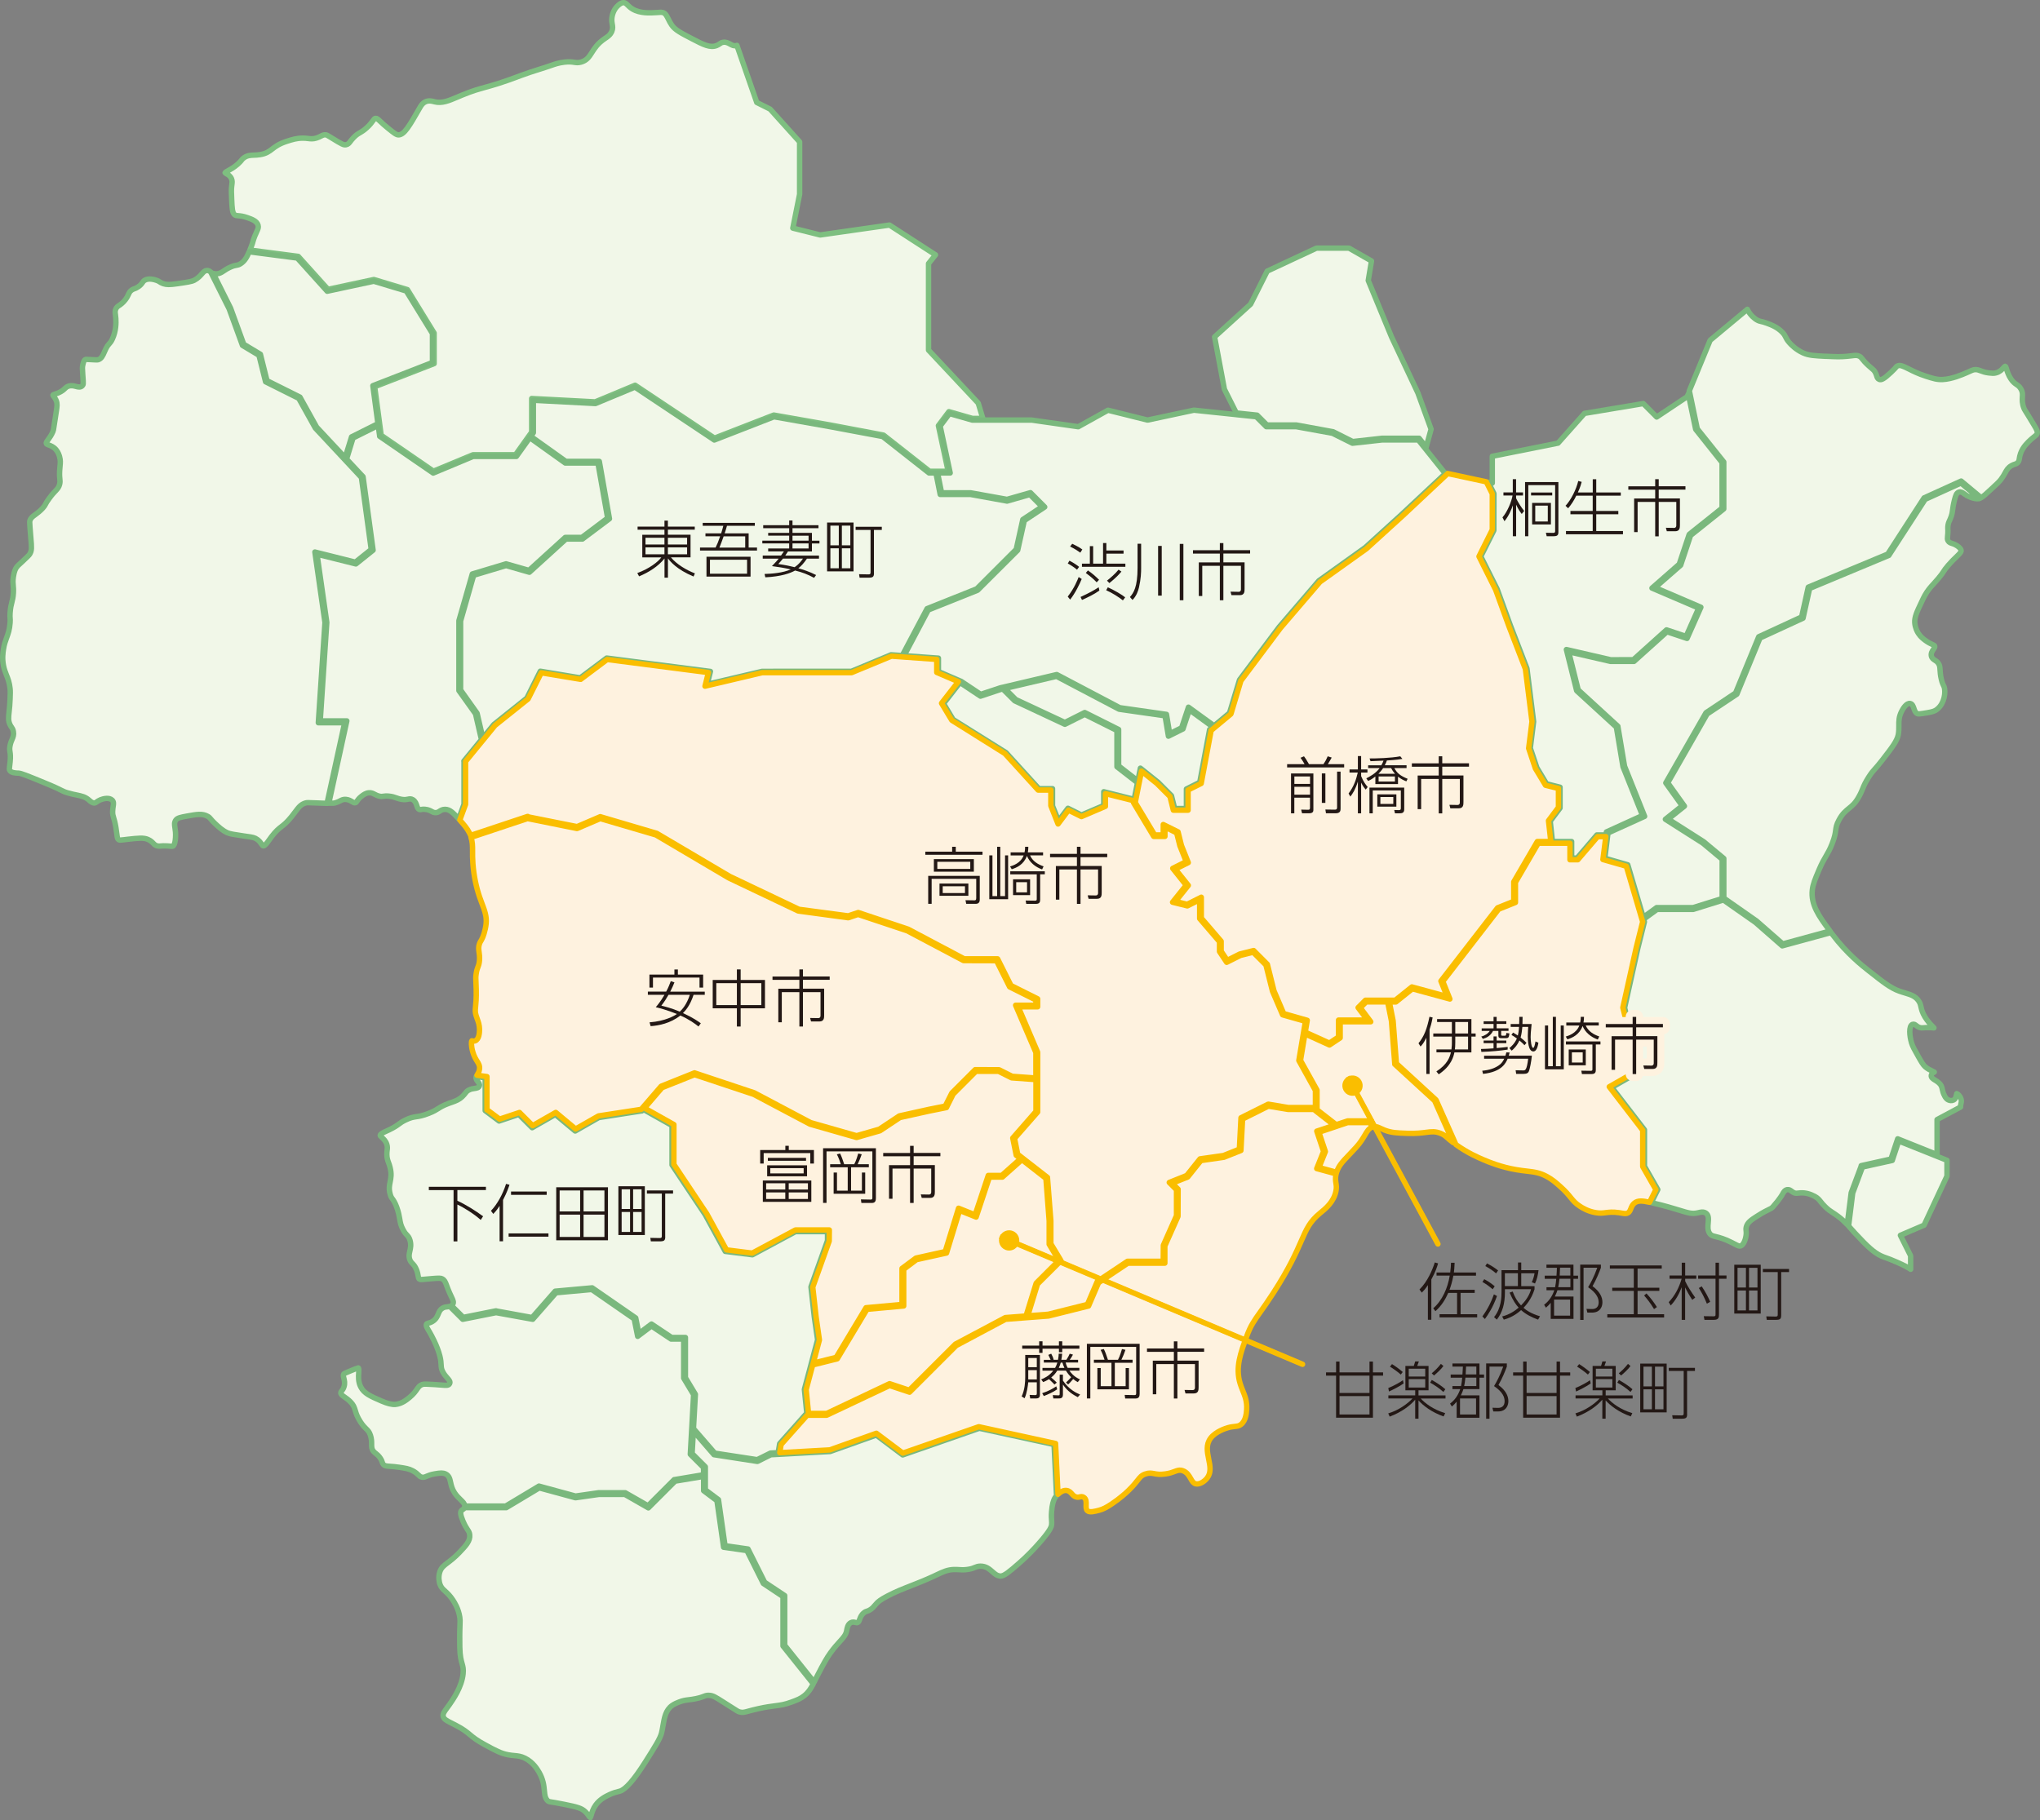
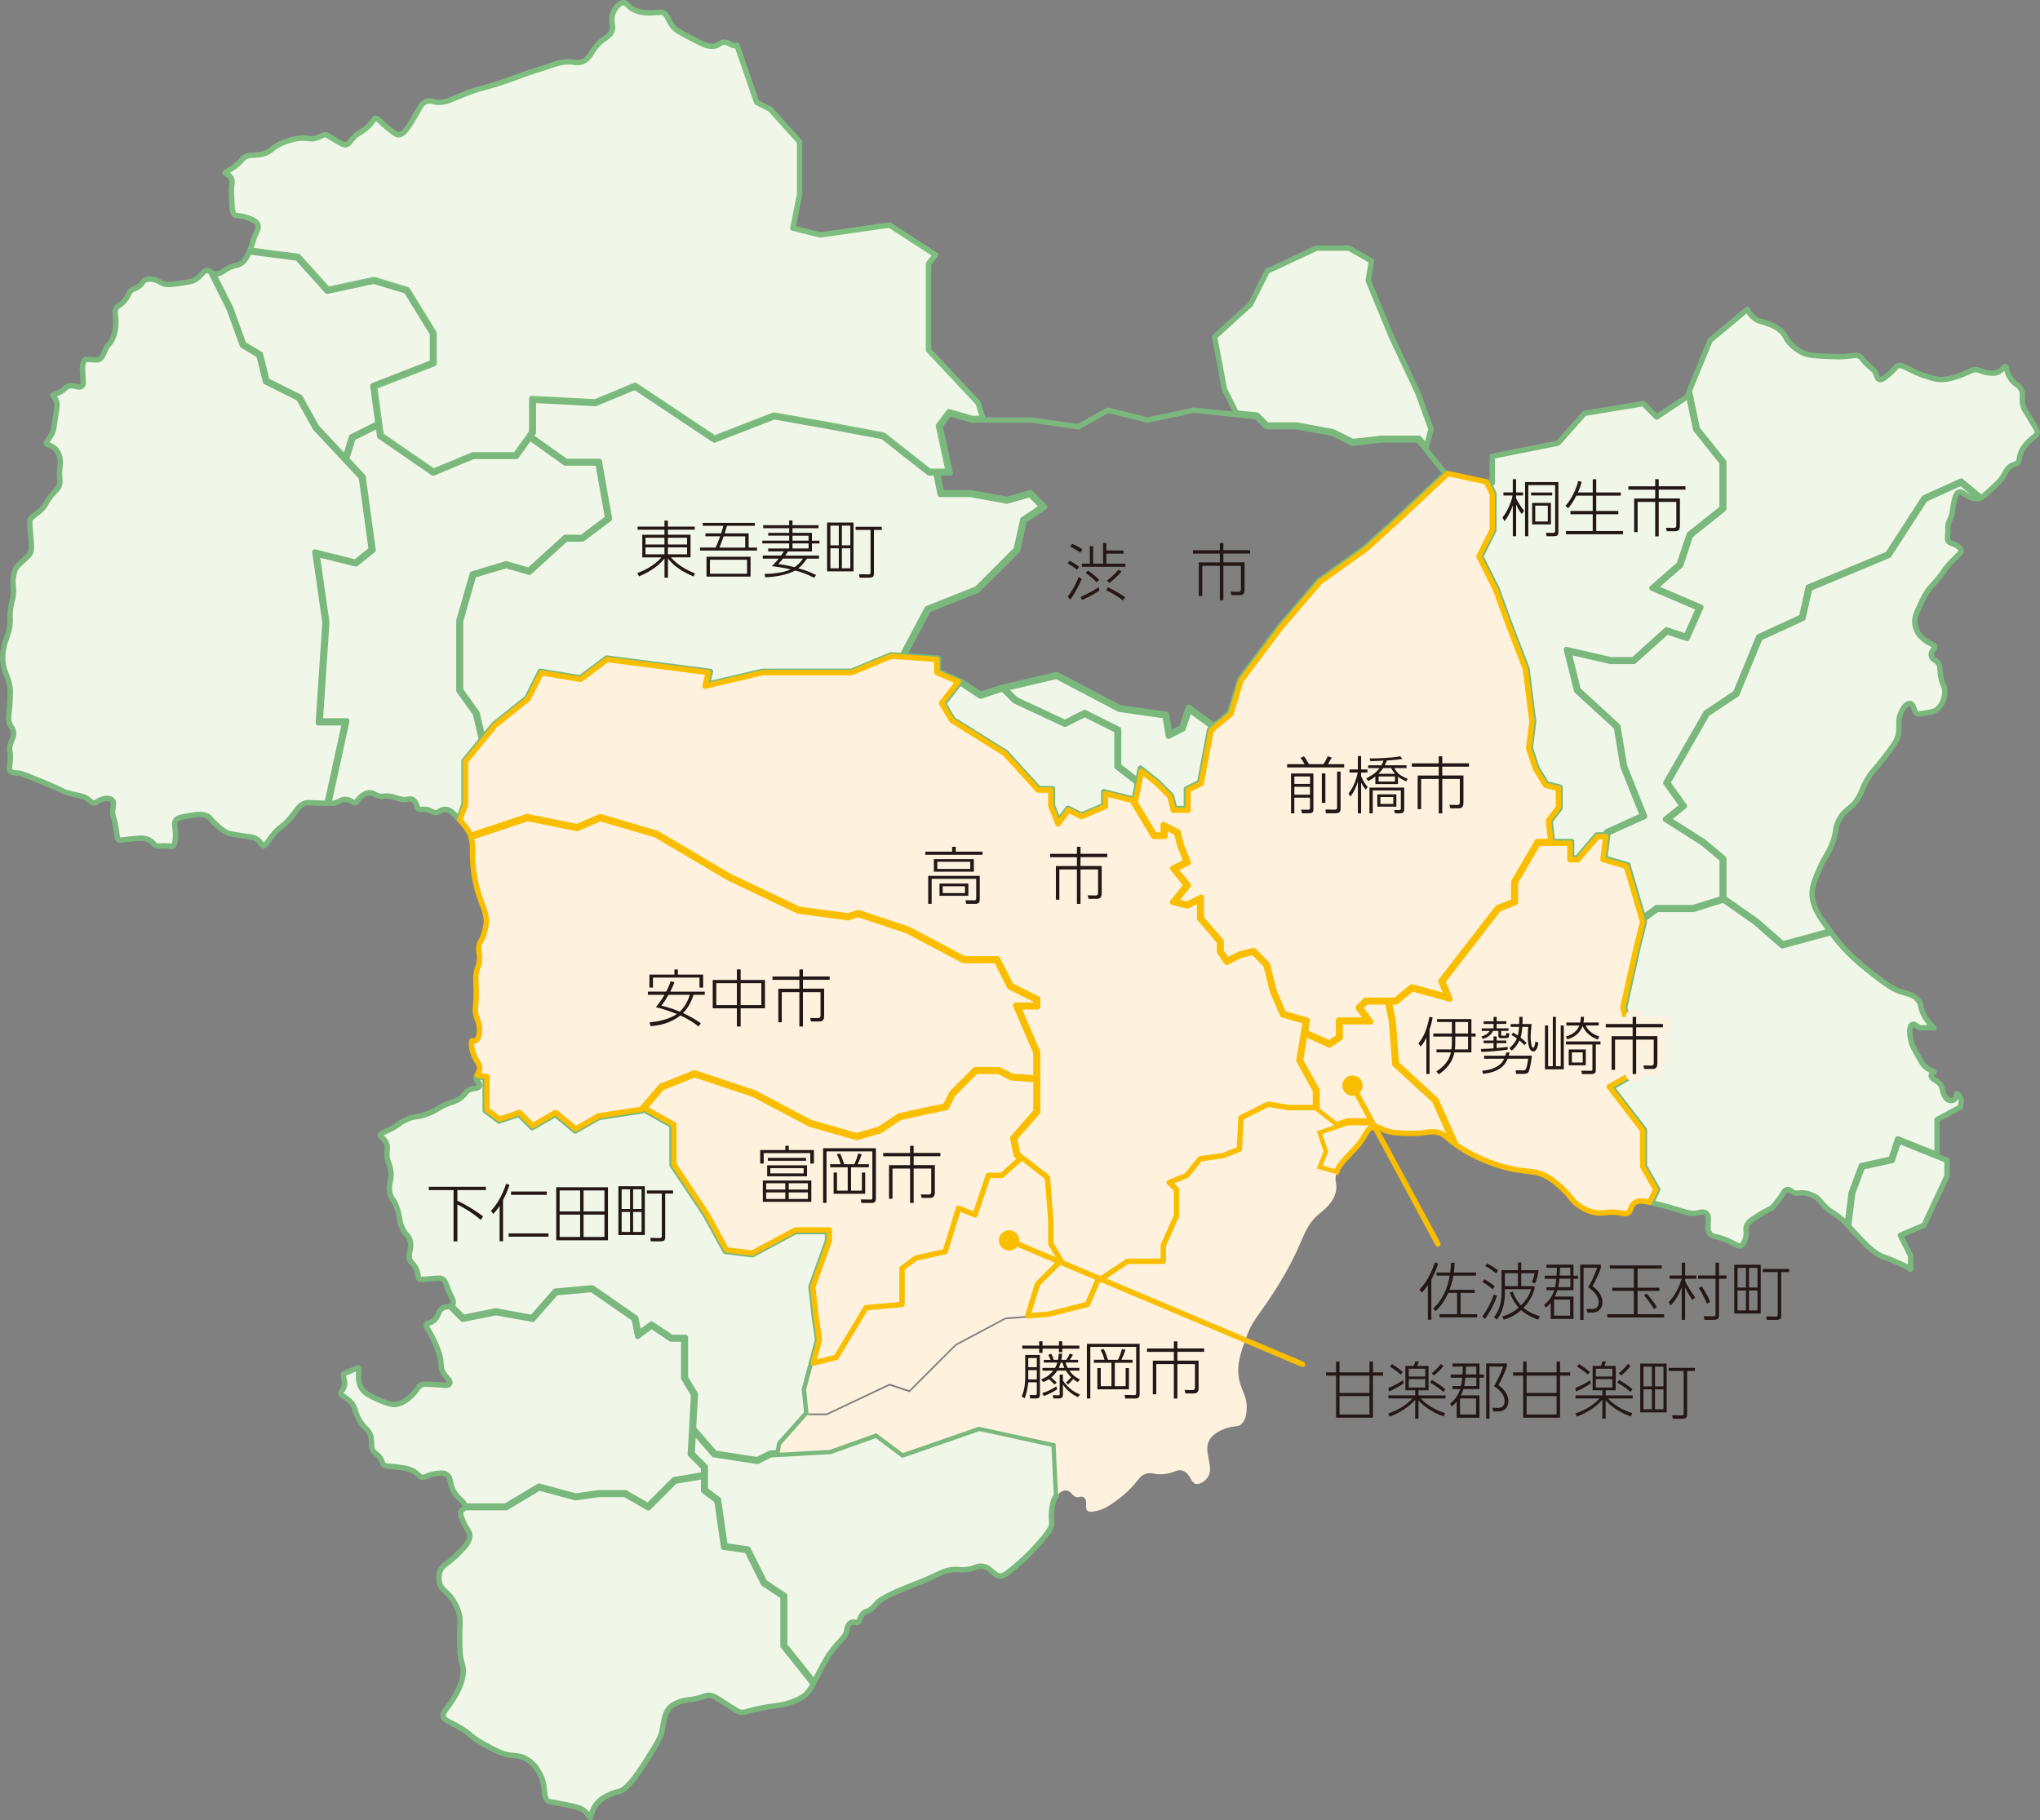
<svg xmlns="http://www.w3.org/2000/svg" id="_レイヤー_2" data-name="レイヤー 2" viewBox="0 0 438.79 391.65">
  <rect x="0" y="0" width="438.79" height="391.65" fill="#808080" stroke="none" />
  <defs>
    <style>
      .cls-1, .cls-2, .cls-3, .cls-4 {
        stroke-width: 1.16px;
      }

      .cls-1, .cls-2, .cls-3, .cls-4, .cls-5 {
        stroke-linecap: round;
        stroke-linejoin: round;
      }

      .cls-1, .cls-2, .cls-4, .cls-5 {
        fill: none;
      }

      .cls-1, .cls-3, .cls-6 {
        stroke: #fabe00;
      }

      .cls-2 {
        stroke: #7ab87d;
      }

      .cls-7 {
        fill: #f1f7e8;
      }

      .cls-8, .cls-3, .cls-6 {
        fill: #fabe00;
      }

      .cls-9 {
        fill: #231815;
      }

      .cls-4 {
        stroke: #7ebf80;
      }

      .cls-10 {
        fill: #fef2df;
      }

      .cls-5 {
        stroke: #fef2df;
        stroke-width: 3px;
      }

      .cls-6 {
        stroke-miterlimit: 10;
      }
    </style>
  </defs>
  <g id="_レイヤー_1-2" data-name="レイヤー 1">
    <g>
      <g>
        <polygon class="cls-7" points="244.75 168.01 245.29 165.27 249.08 168.3 251.97 171.19 252.66 173.95 255.19 173.95 255.19 169.75 258.06 168.32 260.18 156.96 260.87 156.39 255.82 152.72 254.45 156.83 251.32 158.39 250.59 154.01 240.71 152.59 227.25 145.51 216.11 148.13 218.49 150.51 229.05 155.44 233.32 153.3 240.61 156.95 240.61 164.79 244.75 168.01" />
        <polygon class="cls-7" points="272.51 91.44 278.84 91.44 286.74 92.89 290.96 95 297.31 94.29 305.24 94.29 306.76 96.19 307.82 92.34 304.99 84.57 299.31 72.49 294.3 60.35 295 56.15 290.17 53.39 283.15 53.39 272.57 58.33 269 65.44 261.25 72.48 263.36 83.74 265.92 88.85 270.39 89.32 272.51 91.44" />
        <path class="cls-7" d="M68.47,155.46l1.43-21.53-2.17-15.16,8.71,2.18,3.41-2.73-2.11-15.49-3.33-3.57-.28-.3-6.31-6.76-3.56-6.39-7.14-3.57-1.42-5.7-3.55-2.13-2.87-7.88-3.96-7.91s-.04-.03-.06-.04c-.25-.18-.43-.31-.77-.28-.44.03-.66.25-1.07.72-.36.41-.81.93-1.63,1.37-.56.3-1.54.44-3.66.75-1.63.23-2.3.23-3.02-.01-.39-.13-.59-.27-.76-.38-.16-.11-.32-.21-.66-.33-1.08-.37-1.93-.38-2.55-.03-.25.15-.35.28-.49.49-.17.25-.38.56-.91.92-.39.27-.64.36-.87.44-.18.06-.33.11-.55.27-.39.28-.5.53-.68.91-.14.3-.31.68-.67,1.15-.51.67-.96.98-1.32,1.23-.36.24-.59.4-.76.83-.17.41-.13.69-.06,1.2.03.22.06.47.08.77.07.93.06,2.74-.74,4.44-.27.58-.49.82-.69,1.04-.2.22-.41.45-.73,1.1-.12.24-.22.47-.31.68-.33.76-.62,1.42-1.33,1.64-.12.03-.21.04-.83.01-.5-.02-.86-.04-1.14-.06-.6-.04-.7-.04-.8.02-.31.17-.42.64-.54,1.19-.1.43-.09.73,0,2.03l.03.41c.11,1.61.12,1.74-.13,2-.39.4-.89.27-1.37.14-.47-.12-1-.26-1.62-.05-.36.12-.52.28-.74.49-.27.26-.61.59-1.36.92-.29.13-.54.21-.75.28-.21.07-.45.15-.47.21-.02.05.1.21.21.36.15.21.35.47.49.83.28.7.19,1.26.03,2.28-.28,1.72-.42,2.68-.5,3.25-.12.82-.13.89-.24,1.15-.34.8-.74,1.34-1.03,1.74-.35.47-.46.66-.39.82.06.15.2.21.56.34.42.16.99.37,1.52.98.51.59.69,1.22.78,1.56.21.74.16,1.27.09,2-.03.27-.06.59-.08.97-.05.97,0,1.45.04,1.8.04.35.07.63-.04,1.11-.16.66-.45.97-.89,1.44-.31.33-.74.77-1.3,1.54-.54.72-.71,1.04-.84,1.3-.13.26-.24.46-.6.86-.6.66-1.16,1.07-1.61,1.4-.59.43-.98.71-1.16,1.31-.05.18-.06.31.01,1.3.07.98.14,1.76.19,2.4.18,2.05.24,2.74-.25,3.51-.14.22-.53.59-1.47,1.48-.28.27-.49.46-.67.62-.38.34-.53.48-.71.75-.19.28-.47.8-.65,1.99-.13.89-.09,1.34-.04,1.87.04.42.09.9.04,1.65-.05.91-.19,1.43-.33,1.99-.15.57-.3,1.16-.38,2.28-.04.61-.02.87,0,1.12.02.24.04.49,0,1.01-.1,1.45-.42,2.34-.74,3.2-.26.71-.53,1.44-.69,2.52-.11.72-.29,1.93,0,3.44.16.85.4,1.44.65,2.08.32.8.65,1.62.78,2.93.06.57.04,1.11,0,2.18-.04,1.17-.13,2.04-.21,2.75-.14,1.29-.21,1.93.18,2.78.12.27.23.43.34.58.16.24.32.47.4.93.13.72-.06,1.17-.28,1.69-.15.34-.31.73-.43,1.29-.13.63-.09.93-.03,1.35.07.46.15,1.03.04,2.16-.03.34-.07.62-.1.86-.08.62-.11.83.04,1.05.33.48,1.16.52,1.71.55h.15c.61.04,1.94.59,4.86,1.78l.94.39c2.03.83,2.87,1.25,3.42,1.53.52.26.75.38,1.52.59.71.2,1.28.32,1.79.42,1.05.22,1.8.37,2.62,1.08l.09.08c.27.24.64.57,1.08.55.19-.01.3-.08.52-.24.19-.13.42-.3.79-.45.65-.26,1.9-.54,2.52.08.36.36.29.82.21,1.34-.04.28-.1.63-.11,1.06-.02.62.06.89.21,1.38.13.43.31,1.02.49,2.11.1.58.16,1.04.2,1.4.1.81.14,1.05.37,1.21.19.13.35.12,1.16.02.2-.03.44-.06.73-.09,2.34-.26,3.5-.39,4.45.03.58.26.88.57,1.13.83.26.27.45.47.94.57.25.05.4.04.65.01.29-.03.69-.06,1.43-.02.3.02.53.04.71.06.37.04.43.03.52-.02.04-.03.44-.29.53-1.85.06-.94-.04-1.59-.12-2.11-.1-.63-.17-1.13.18-1.63.35-.49,1.06-.62,2.36-.86,2.16-.39,3.35-.61,4.5.04.34.19.45.33.63.55.15.19.37.45.86.92.81.77,1.65,1.57,2.75,2.07.54.25,1.52.39,3.46.68.31.05.58.08.82.12,1.09.15,1.59.22,2.18.66.45.34.7.7.88.97.19.27.26.37.38.39.31.03.75-.55,1.24-1.24.17-.23.35-.49.55-.76.94-1.23,1.51-1.67,2.11-2.14.57-.44,1.16-.9,2.16-2.13.33-.41.61-.77.84-1.09.71-.95,1.18-1.58,2.18-1.87.32-.09.46-.09,2.25-.01l.52.02c.8.03,1.4.06,1.86.07l3.79-17.34h-5.66Z" />
        <path class="cls-7" d="M52.45,74.08l3.56,2.14,1.42,5.68,7.09,3.54,3.58,6.45,6.14,6.58,1.38-4.48,5.67-2.83-1.09-8.18,12.82-4.99v-6.23l-5.63-9.15-7-2.1-10.01,2.15-6.43-7.14-10.36-1.35c-.48,1.15-.94,1.98-1.81,2.55-.42.27-.66.31-.95.36-.26.04-.58.09-1.24.38-.67.3-1.09.57-1.45.82-.48.32-.86.58-1.51.63-.31.03-.56-.02-.77-.1l3.74,7.49,2.83,7.78Z" />
        <path class="cls-7" d="M70.51,62.26l9.9-2.12,7.22,2.17,5.75,9.35v6.57l-12.79,4.97,1.04,7.78.05.37.31,2.3,11.24,7.72,8.51-3.53h9.15l2.77-3.89.21-.29.49-.68v-7.24l13.66.72,8.59-3.58,17.07,11.38,12.76-4.96,12.14,2.14,11.46,2.17,9.91,7.79h3.99l-2.1-9.82,2.26-3.01,5.07,1.45h2.23l-.99-3.29-10.69-11.4v-18.62l1.5-1.88-9.9-6.41-14.9,2.13-5.89-1.47,1.46-7.28v-11.28s-6.34-7.04-6.34-7.04l-2.88-1.44-.02-.07-4.25-12.21s-.07.04-.11.05c-.52.14-.95-.1-1.36-.33-.43-.24-.88-.49-1.52-.38-.33.06-.48.17-.7.32-.17.12-.36.25-.65.37-1.4.57-2.86-.18-5.28-1.44-2.45-1.27-3.68-1.91-4.4-2.96-.3-.43-.52-.87-.71-1.26-.41-.83-.67-1.3-1.22-1.44-.28-.07-.42-.06-.85-.02l-.47.03c-1.41.09-3.55.22-5.18-.76-.49-.29-.81-.61-1.06-.86-.36-.36-.55-.51-.88-.51-.49,0-.88.35-1.19.62-1.02.9-1.26,2.23-1.3,2.62-.07.6,0,1.02.07,1.4.09.48.16.93-.09,1.54-.32.76-.89,1.14-1.39,1.47l-.16.11c-1.51,1.03-2.16,2.05-2.73,2.95-.59.93-1.1,1.74-2.36,2.08-.63.17-1.02.11-1.48.04-.46-.07-1.03-.16-2.13-.03-1.21.15-2.08.45-2.72.68-.94.33-1.83.61-2.72.89-1.23.39-2.5.79-3.72,1.25-4.23,1.61-6.25,2.16-7.88,2.61-1.48.41-2.65.73-4.92,1.66-.34.14-.66.28-.97.41-1.95.83-3.36,1.42-4.94,1.03l-.11-.03c-.42-.11-1.11-.29-1.8,0-.7.3-1.06.93-1.25,1.27-2.35,4.11-3.34,5.78-4.55,5.88-.51.03-1.03-.4-2.33-1.45l-.06-.05c-.69-.56-1.18-1.02-1.53-1.35-.61-.57-.8-.74-1.06-.71-.2.02-.28.1-.58.52-.26.37-.63.88-1.34,1.52-.63.57-1.07.83-1.46,1.06-.43.25-.8.46-1.37,1.06-.34.35-.54.62-.7.83-.27.35-.46.61-.92.69-.5.09-.82-.06-3.1-1.47l-.11-.07c-.81-.5-.92-.56-1.16-.59-.4-.04-.65.09-1.03.28-.26.14-.56.29-.96.41-.73.23-1.23.17-1.79.1-.32-.04-.68-.08-1.16-.08-1.32.01-2.24.3-3.45.69-1.66.54-2.42,1.12-3.09,1.64-.7.54-1.31,1.01-2.65,1.22-.49.08-.93.1-1.32.11-.77.03-1.38.06-2.09.54-.29.2-.4.33-.56.54-.17.21-.38.47-.82.86-.8.7-1.52,1.1-2.04,1.39-.29.16-.65.36-.68.45.02.05.21.16.32.23.35.2.82.47,1.07,1.09.18.45.13.8.07,1.28l-.04.32c-.09.74-.06,1.42,0,2.78.08,1.87.13,2.9.59,3.31.23.21.42.22.83.25.43.03,1.01.08,1.9.39.98.34,2.1.73,2.36,1.66.13.47-.03.81-.29,1.38-.12.25-.26.57-.43.98-.22.56-.29.82-.37,1.09-.07.26-.14.53-.34,1.04-.11.3-.22.57-.33.84l10.4,1.36,6.38,7.08Z" />
        <path class="cls-4" d="M70.51,62.26l9.9-2.12,7.22,2.17,5.75,9.35v6.57l-12.79,4.97,1.04,7.78.05.37.31,2.3,11.24,7.72,8.51-3.53h9.15l2.77-3.89.21-.29.49-.68v-7.24l13.66.72,8.59-3.58,17.07,11.38,12.76-4.96,12.14,2.14,11.46,2.17,9.91,7.79h3.99l-2.1-9.82,2.26-3.01,5.07,1.45h2.23l-.99-3.29-10.69-11.4v-18.62l1.5-1.88-9.9-6.41-14.9,2.13-5.89-1.47,1.46-7.28v-11.28s-6.34-7.04-6.34-7.04l-2.88-1.44-.02-.07-4.25-12.21s-.07.04-.11.05c-.52.14-.95-.1-1.36-.33-.43-.24-.88-.49-1.52-.38-.33.06-.48.17-.7.32-.17.12-.36.25-.65.37-1.4.57-2.86-.18-5.28-1.44-2.45-1.27-3.68-1.91-4.4-2.96-.3-.43-.52-.87-.71-1.26-.41-.83-.67-1.3-1.22-1.44-.28-.07-.42-.06-.85-.02l-.47.03c-1.41.09-3.55.22-5.18-.76-.49-.29-.81-.61-1.06-.86-.36-.36-.55-.51-.88-.51-.49,0-.88.35-1.19.62-1.02.9-1.26,2.23-1.3,2.62-.07.6,0,1.02.07,1.4.09.48.16.93-.09,1.54-.32.76-.89,1.14-1.39,1.47l-.16.11c-1.51,1.03-2.16,2.05-2.73,2.95-.59.93-1.1,1.74-2.36,2.08-.63.17-1.02.11-1.48.04-.46-.07-1.03-.16-2.13-.03-1.21.15-2.08.45-2.72.68-.94.33-1.83.61-2.72.89-1.23.39-2.5.79-3.72,1.25-4.23,1.61-6.25,2.16-7.88,2.61-1.48.41-2.65.73-4.92,1.66-.34.14-.66.28-.97.41-1.95.83-3.36,1.42-4.94,1.03l-.11-.03c-.42-.11-1.11-.29-1.8,0-.7.3-1.06.93-1.25,1.27-2.35,4.11-3.34,5.78-4.55,5.88-.51.03-1.03-.4-2.33-1.45l-.06-.05c-.69-.56-1.18-1.02-1.53-1.35-.61-.57-.8-.74-1.06-.71-.2.02-.28.1-.58.52-.26.37-.63.88-1.34,1.52-.63.57-1.07.83-1.46,1.06-.43.25-.8.46-1.37,1.06-.34.35-.54.62-.7.83-.27.35-.46.61-.92.69-.5.09-.82-.06-3.1-1.47l-.11-.07c-.81-.5-.92-.56-1.16-.59-.4-.04-.65.09-1.03.28-.26.14-.56.29-.96.41-.73.23-1.23.17-1.79.1-.32-.04-.68-.08-1.16-.08-1.32.01-2.24.3-3.45.69-1.66.54-2.42,1.12-3.09,1.64-.7.54-1.31,1.01-2.65,1.22-.49.08-.93.1-1.32.11-.77.03-1.38.06-2.09.54-.29.2-.4.33-.56.54-.17.21-.38.47-.82.86-.8.7-1.52,1.1-2.04,1.39-.29.16-.65.36-.68.45.02.05.21.16.32.23.35.2.82.47,1.07,1.09.18.45.13.8.07,1.28l-.04.32c-.09.74-.06,1.42,0,2.78.08,1.87.13,2.9.59,3.31.23.21.42.22.83.25.43.03,1.01.08,1.9.39.98.34,2.1.73,2.36,1.66.13.47-.03.81-.29,1.38-.12.25-.26.57-.43.98-.22.56-.29.82-.37,1.09-.07.26-.14.53-.34,1.04-.11.3-.22.57-.33.84l10.4,1.36,6.38,7.08Z" />
        <path class="cls-7" d="M414.1,107.41l-7.83,12.09-.05.02-16.98,7.08-1.42,6.4-9.26,4.27-4.97,12.08-.04.03-6.37,4.24-8.46,14.8,3.59,5.02-3.49,2.79,7.61,4.85,4.35,3.62v8.53l.35.24,6.69,4.68,5.63,4.93,10.17-2.77c-2.45-3.24-4.14-5.71-3.81-8.8.13-1.25.57-2.29,1.45-4.37.61-1.44,1.09-2.27,1.52-2.99.43-.74.84-1.44,1.32-2.69.56-1.44.65-2.17.74-2.81.09-.65.16-1.21.7-2.21.73-1.37,1.45-1.95,2.14-2.51.7-.57,1.37-1.1,2.13-2.47.44-.78.64-1.28.84-1.77.27-.67.53-1.3,1.31-2.52.56-.88.9-1.26,1.38-1.8.36-.4.8-.9,1.48-1.78,2.15-2.77,3.23-4.16,3.49-5.54.13-.7.12-1.3.12-1.89-.01-.99-.03-1.93.63-3.19.28-.54,1.02-1.77,1.81-1.61.47.1.63.57.79,1.04.15.46.31.93.72,1.13.1.05.24.12,1.21-.03,1.45-.23,2.17-.34,2.72-.66,1.56-.93,2.18-3.08,1.96-4.62-.05-.37-.12-.51-.23-.72-.13-.26-.29-.59-.48-1.38-.2-.86-.24-1.48-.27-1.98-.04-.65-.06-1-.38-1.45-.24-.34-.49-.49-.74-.65-.3-.19-.64-.4-.75-.91-.12-.6.19-1.05.44-1.41.21-.3.34-.5.28-.7-.04-.14-.13-.19-.54-.38-.36-.16-.84-.39-1.47-.85-.43-.32-1.02-.76-1.51-1.52-.26-.39-.69-1.22-.77-2.3-.08-1.2.47-2.35,1.46-4.44.32-.69.49-1.03.72-1.45.63-1.11,1.19-1.72,1.9-2.5.3-.32.62-.68.98-1.11.68-.8.9-1.16,1.12-1.49.22-.34.42-.66,1.02-1.35.66-.77,1.24-1.33,1.71-1.78.79-.76,1.13-1.11,1.05-1.47-.09-.44-.7-.9-1.24-1.18-.26-.14-.49-.21-.68-.27-.33-.1-.66-.2-.88-.58-.17-.29-.14-.52-.1-.91.02-.17.04-.4.06-.71.02-.44.01-.66,0-.86,0-.18-.02-.33,0-.57.05-.62.2-.97.39-1.37.1-.23.22-.48.34-.85.19-.57.23-.9.29-1.36.06-.48.14-1.09.41-2.17.24-.93.42-1.51.95-1.67.44-.14.8.12,1.17.39.15.11.33.23.54.36.02,0,1.42.83,2.62.66.03,0,.07-.02.1-.03l-3.99-3.33-7.67,3.49Z" />
        <path class="cls-7" d="M363.39,84.19l1.68,8.07,5.7,7.13v10.1l-7.14,5.71-2.13,6.4-5.51,4.82,9.86,4.23-2.98,6.71-4.32-1.44-7.09,6.38h-5.05l-9-2.07,2.05,8.2,8.54,7.83v.06s1.43,8.53,1.43,8.53l4.32,10.79-7.89,3.58-.05.41-.04.35-.58,4.67,4.93,1.41.03.09,3.3,11.21,2.88-2.09h7.85l6.25-1.95v-8.45l-4.2-3.5-8.02-5.1,3.62-2.9-3.53-4.93.06-.1,8.59-15,6.36-4.24,4.98-12.1,9.23-4.26,1.42-6.4.08-.04,17.02-7.09,7.82-12.09,7.97-3.62,4.3,3.58c.51-.3,1.2-.94,2.19-1.86,1.15-1.06,1.72-1.59,2.09-2.09.41-.54.65-.98.87-1.38.35-.64.64-1.15,1.37-1.57.3-.17.55-.25.74-.31.25-.08.4-.13.6-.33.26-.27.3-.5.36-.91.05-.29.1-.65.27-1.1.51-1.42,1.59-2.4,2.23-2.99.31-.28.56-.47.76-.63.37-.29.49-.39.56-.63.13-.47-.12-.93-.68-1.85-1.04-1.74-1.53-2.52-1.78-2.92-.24-.39-.29-.46-.38-.69-.41-1.06-.36-1.79-.33-2.42.04-.61.07-1.1-.36-1.79-.29-.47-.54-.64-.87-.86-.36-.25-.78-.53-1.26-1.26-.51-.77-.73-1.48-.89-2-.09-.28-.21-.68-.3-.69-.07-.01-.26.19-.4.35-.33.36-.78.86-1.59,1.07-.5.13-.88.09-1.55.01-.82-.1-1.33-.29-1.75-.45-.37-.14-.66-.25-1.07-.26-.45,0-.69.1-1.29.37-.19.09-.42.19-.69.31-1.02.44-3.15,1.35-5.1,1.45-1.22.06-2.04-.2-3.68-.73-1.56-.5-2.7-1.07-3.61-1.53-1.32-.66-1.92-.94-2.52-.63-.09.04-.09.05-.21.19-.15.18-.42.51-1.14,1.18-1.56,1.47-2.08,1.66-2.51,1.5-.36-.14-.46-.45-.55-.76-.07-.22-.15-.49-.34-.82-.21-.36-.39-.51-.78-.84-.16-.14-.35-.29-.58-.5-.8-.73-1.17-1.19-1.41-1.5-.24-.3-.34-.43-.64-.58-.48-.23-.82-.18-1.65-.08-.28.03-.61.08-1.01.11-1.43.13-2.39.09-4.31,0h-.21c-2.45-.12-3.68-.18-4.91-.74-1.58-.72-2.6-1.8-2.97-2.23-.47-.55-.64-.89-.78-1.19-.14-.28-.26-.53-.63-.93-1.09-1.18-2.49-1.7-3.42-2.04-.58-.22-.91-.29-1.18-.35-.32-.07-.58-.13-1.02-.39-.25-.15-1.35-.89-1.98-2.24l-8,6.66-4.51,10.95Z" />
        <path class="cls-7" d="M99.78,163.75l3.78-4.62-1.28-5.55-3.57-5v-15.04s2.88-10.05,2.88-10.05l7.26-2.18,4.93,1.41,7.8-7.09h3.57l5.55-4.17-2.09-11.84h-7.02l-.05-.03-7.59-5.42-2.88,4.03h-9.3l-8.59,3.58-11.52-7.92v-.08s-.31-2.25-.31-2.25l-5.42,2.71-1.39,4.53,3.55,3.8,2.16,15.8-3.7,2.96-8.36-2.09,2.1,14.68-1.41,21.18h5.72l-3.87,17.71c.9.02,1.12,0,1.42-.09.47-.13.75-.28,1.01-.42.37-.19.68-.36,1.26-.31.6.06,1,.3,1.32.5.31.19.47.28.69.22.15-.04.21-.12.37-.36.17-.25.41-.6.92-1,.43-.33.92-.72,1.61-.78.56-.05.9.13,1.27.33.27.14.55.29.98.39.41.1.58.07.85.03.27-.04.61-.09,1.23-.03.71.07,1.14.22,1.56.37.37.13.72.26,1.31.34.58.09.94,0,1.22-.05.32-.07.65-.14,1.05.1.54.33.71.86.85,1.28.14.43.24.7.53.83.12.06.18.05.36.01.2-.04.49-.09.95-.04.66.07,1.04.28,1.34.44.25.14.45.25.78.27.43.02.65-.12.93-.3.3-.19.63-.41,1.18-.41h.01c1.04,0,1.78.78,2.93,2.06l1.15-3.16v-9.28Z" />
        <polygon class="cls-7" points="218.58 118.2 220 111.78 224.15 109.02 221.53 106.4 216.61 107.81 216.57 107.8 208.75 106.38 202.23 106.38 201.31 101.76 199.83 101.76 189.86 93.92 178.52 91.8 166.48 89.67 153.64 94.67 153.56 94.61 136.57 83.29 128.08 86.82 114.72 86.12 114.72 93.1 114.16 93.88 121.71 99.27 128.91 99.27 131.09 111.61 125.27 115.98 121.72 115.98 113.87 123.12 108.85 121.68 101.88 123.77 99.07 133.61 99.07 148.46 102.62 153.46 103.85 158.78 106.22 155.88 113.33 150.19 116.22 144.41 124.81 145.84 130.49 141.58 130.57 141.59 152.81 144.46 152.12 147.22 163.93 144.44 183.14 144.43 191.68 140.87 191.72 140.88 194.07 141.04 199.41 130.95 210.1 126.68 218.58 118.2" />
-         <polygon class="cls-7" points="206.35 146.43 206.69 146.57 206.72 146.58 210.94 149.39 215.13 148 215.41 147.93 215.81 147.84 227.3 145.13 227.36 145.16 240.84 152.26 250.9 153.7 251.59 157.86 254.16 156.58 255.63 152.15 261.15 156.16 264.46 153.4 266.61 146.28 275.14 134.9 283.68 124.94 293.67 117.79 301.48 110.69 310.98 101.79 310.75 101.74 306.92 96.96 306.65 96.62 305.07 94.65 297.33 94.65 290.9 95.36 286.61 93.22 278.81 91.8 272.37 91.8 270.22 89.66 266.1 89.23 265.69 89.18 256.8 88.25 246.83 90.38 246.79 90.37 243.26 89.49 242.79 89.37 238.32 88.26 231.93 91.81 221.91 90.38 211.87 90.38 211.49 90.38 209.11 90.38 204.23 88.98 202.22 91.66 204.38 101.76 201.67 101.76 202.53 106.03 208.78 106.03 216.6 107.44 221.64 106 224.71 109.08 220.32 112 218.9 118.38 210.27 126.99 199.66 131.24 194.46 141.07 201.85 141.6 201.85 144.49 206.35 146.43" />
        <polygon class="cls-7" points="339.21 184.62 343.48 179.64 345.45 179.64 345.53 178.99 353.29 175.46 349.09 164.95 347.67 156.44 339.14 148.62 339.12 148.57 336.92 139.75 346.45 141.95 351.32 141.94 358.46 135.52 362.67 136.92 365.38 130.83 355.33 126.53 361.19 121.39 363.33 114.99 363.37 114.95 370.41 109.32 370.41 99.51 364.73 92.37 363.14 84.77 362.91 85.34 356.34 89.72 353.46 86.83 340.81 88.94 335.12 95.34 335.06 95.35 320.98 98.17 320.98 103.93 320.12 103.75 321.34 106.2 321.32 114.11 318.51 119.72 322.03 126.75 324.88 134.59 328.44 143.84 329.87 155.26 329.16 160.95 330.57 165.18 332.65 168.64 335.56 169.37 335.56 173.83 335.53 173.88 333.44 176.67 333.92 181.06 338.05 181.06 338.05 184.62 339.21 184.62" />
        <polygon class="cls-7" points="227.68 176.61 229.71 173.9 232.61 175.35 237.41 173.3 237.41 170.34 243.95 171.98 244.67 168.4 240.25 164.97 240.25 157.17 233.32 153.7 229.06 155.83 228.98 155.8 218.26 150.78 215.7 148.23 215.22 148.34 210.89 149.78 206.55 146.89 206.47 146.86 202.95 151.38 205 154.8 216.38 161.92 223.44 169.68 226.39 169.68 226.39 173.38 227.68 176.61" />
        <path class="cls-10" d="M353.34,250.99v-7.81l-7.2-9.36,5.06-2.89-.7-8.42-1.43-5.7v-.04s2.85-12.8,2.85-12.8l1.41-5.65-.1-.35-.11-.36-3.31-11.24-5.03-1.44.62-4.93h-1.76l-4.27,4.98h-1.68v-3.56h-6.83l-4.9,8.41v4.34l-3.62,1.45-12,15.53,1.52,3.79-8.08-2.2-3.53,2.83h-1.41l.81,4.05.71,9.2,8.53,7.84,4.27,9.6c2.54,1.82,4.79,2.78,6.02,3.3,1.08.46,3.61,1.53,7.03,2.11.85.14,1.57.23,2.21.3,1.59.18,2.74.32,4.3,1.16,1.18.64,1.98,1.35,2.91,2.18,1.11.99,1.73,1.74,2.22,2.35.57.7,1.03,1.26,2,1.88.46.3,1.69,1.09,3.42,1.37.92.15,1.46.08,2.1,0,.7-.09,1.49-.2,2.88,0,.19.03.37.06.53.09.7.12,1.02.16,1.37-.04.36-.21.48-.53.64-.93.15-.38.32-.82.73-1.16.76-.64,1.78-.53,3.29-.2l1.36-2.72-2.82-4.94Z" />
        <path class="cls-7" d="M400.33,250.79l6.4-1.42,1.45-4.35,8.47,3.39v-7.53l.09-.05,4.96-2.65c-.02-.24.03-.47.08-.68.08-.32.15-.63.03-1.04-.19-.67-.72-1.11-.93-1.17-.03.07-.05.2-.07.29-.07.36-.16.87-.63,1.1-.38.19-.79.09-.99.02-.54-.19-.79-.67-.9-.88-.33-.62-.43-1.05-.51-1.44-.05-.25-.1-.47-.21-.71-.3-.63-.87-.98-1.33-1.26-.46-.28-.93-.57-.83-1.08.07-.36.36-.52.56-.63.02-.01.05-.03.08-.04-.11-.07-.3-.16-.45-.23-.41-.19-.97-.45-1.49-.9-.46-.4-.83-1.05-1.5-2.23-.82-1.44-1.22-2.16-1.45-2.92-.43-1.42-.66-3.68.22-3.99.33-.11.58.09.77.25.2.16.44.35.85.46.24.06.37.05.68.03.16-.01.37-.03.64-.04.75-.02,1.26.03,1.59.06.02,0,.05,0,.07,0-.1-.12-.23-.25-.35-.37-.45-.47-1.06-1.1-1.6-2-.56-.93-.71-1.57-.84-2.14-.11-.5-.2-.89-.57-1.39-.7-.96-1.65-1.24-2.85-1.61-.39-.12-.81-.24-1.25-.4-1.87-.67-3.42-1.89-6.5-4.32-1.54-1.21-4.75-3.74-7.89-7.89-.1-.13-.2-.26-.29-.39l-10.49,2.86-.07-.06-5.69-4.98-6.9-4.83-6.5,2.03h-7.77l-2.89,2.1.17.57-1.43,5.74-2.83,12.76,1.41,5.65.73,8.67-4.9,2.8,7.03,9.13v7.84l2.87,5.02-1.4,2.81c.07.02.14.03.22.05,2.68.62,4.47,1.17,5.78,1.57,1.97.61,2.79.86,4.02.57l.14-.03c.44-.11,1.04-.26,1.56.08.67.44.59,1.28.52,2.09-.07.79-.15,1.6.3,2.28.3.45.6.53,1.35.71.73.18,1.83.45,3.49,1.3.2.1.37.2.54.28.71.38,1.01.52,1.31.41.66-.24,1.11-1.49,1.19-2.54.02-.33,0-.52-.02-.71-.02-.23-.05-.44.02-.77.22-.97,1.01-1.54,2.29-2.35,1.45-.93,2.19-1.27,2.63-1.48.43-.2.55-.26.85-.59,1.51-1.69,2.08-2.76,2.08-2.77.14-.27.42-.81.97-.9.39-.07.68.15.93.34.19.14.38.29.66.38.28.09.47.07.77.03.15-.02.32-.04.52-.05.99-.05,2.01.2,3.03.75.65.35.93.7,1.28,1.14.23.29.49.62.94,1.06.65.65,1.09.94,1.65,1.3.33.22.7.45,1.16.8.84.63,1.42,1.19,1.96,1.76l.86-6.83,2.18-5.82Z" />
        <path class="cls-7" d="M413.85,263.61l2.54-5.45.18-.38,2.21-4.74v-3.4l-1.78-.71-.35-.14-8.25-3.3-1.39,4.18-.1.02-6.31,1.4-2.1,5.6-.88,7.09c.16.17.31.35.47.53.27.3.54.62.86.96,2.78,3.01,4.13,4.2,5.58,4.9.46.22.75.32,1.15.46.51.18,1.13.4,2.4.96,1.52.67,2.35,1.13,2.88,1.5v-2.91l-2.2-4.4,5.09-2.18Z" />
        <path class="cls-7" d="M210.57,307.32l-16.4,5.71-5.69-4.27-9.92,3.53-10.87.6-.36.02-1.54.08-2.86,1.43h-.05s-9.31-1.44-9.31-1.44l-4.43-5.12-.27,4.88,2.84,2.84v4.96l2.83,2.12,1.41,9.9,4.94.71,3.58,7.15,4.31,2.87v10.7l6.33,7.92c.08-.15.16-.31.24-.48l.4-.79c1.41-2.75,2.11-3.97,2.87-5.02.78-1.08,1.45-1.82,2-2.42.83-.91,1.33-1.46,1.5-2.41.08-.48.22-1.34.9-1.68.38-.19.72-.1.96-.04.21.05.34.08.49.02.21-.08.29-.27.43-.66.15-.43.34-.96.9-1.42.3-.25.52-.32.73-.38.19-.06.38-.12.72-.35.42-.28.62-.52.88-.83.14-.17.29-.35.49-.55.31-.32.77-.72,2.22-1.49,1.73-.92,3.4-1.57,5.16-2.26,1.48-.58,3.01-1.18,4.81-2.01l.67-.32c1.4-.66,2.33-1.1,3.73-1.14.41-.01.74.01,1.06.03.5.04.98.07,1.75-.03.86-.11,1.28-.28,1.65-.44.35-.14.68-.28,1.23-.28h0c1.21,0,1.92.64,2.55,1.19.54.48,1.01.9,1.74.94.79.03,2.01-1.01,4.01-2.76,1.73-1.5,3.26-3.13,4.23-4.23,2.63-2.96,2.71-3.68,2.76-4.07.04-.35.02-.6,0-.91-.03-.42-.08-.95,0-1.92.11-1.42.37-2.43.77-3.02.06-.09.16-.23.29-.38l-.53-11.01-16.18-3.52Z" />
        <path class="cls-7" d="M106.71,282.06h.03s7.72,1.41,7.72,1.41l4.96-5.67,7.96-.72.05.04,9.31,6.44.67,3.35,2.72-2.04,4.33,2.89h2.97v8.66l2.14,3.56v.05s-.41,7.33-.41,7.33l4.59,5.29,9.12,1.4,2.86-1.42,1.65-.09.32-1.94,5.78-6.5h.06l-.52-5.17,1.38-5.17.1-.39,1.36-5.1-.71-4.94-.72-6.45,3.56-9.97v-1.92h-6.89l-9.26,4.98-5.84-.73-4.31-7.9-7.14-10.7v-8.48l-6.19-3.48-.3.34h-.07s-9.21,1.43-9.21,1.43l-5.06,2.89-4.27-3.56-4.99,2.85-2.86-2.86-4.25,1.42-2.99-2.24v-7.05l-1.94-.28c-.04.12-.05.25-.02.41.06.31.23.52.4.72.19.23.43.52.3.89-.15.42-.58.48-1.01.54-.37.05-.82.11-1.29.37-.37.2-.52.4-.74.68-.15.2-.33.42-.61.69-.74.7-1.43.95-2.32,1.26-.2.07-.42.15-.65.23-1.21.46-1.69.76-2.19,1.08-.48.3-.97.62-2.07,1.05-1.32.52-2.05.63-2.69.72-.64.1-1.2.18-2.26.69-.75.36-1.09.6-1.47.89-.43.32-.93.68-2.08,1.24-.24.12-.47.22-.67.31-.81.37-1.2.57-1.27.87-.02.1.07.2.37.48.34.31.81.73,1.05,1.47.16.51.12.86.07,1.26-.03.26-.07.55-.06.97.02.76.17,1.18.37,1.72.11.29.23.63.33,1.05.35,1.4.17,2.26,0,3.1-.15.76-.3,1.47,0,2.58.16.6.3.79.5,1.06.23.32.52.71.91,1.75.4,1.09.53,1.86.65,2.54.13.81.24,1.45.76,2.39.34.62.58.88.8,1.1.25.27.47.5.65,1.1.29.97.12,1.7-.03,2.35-.14.63-.27,1.17.02,1.89.16.39.33.57.54.78.27.28.58.59.88,1.35.23.58.3,1.02.35,1.34.06.39.09.52.25.65.17.13.35.13,1.56.01.29-.03.63-.06,1.04-.09,1.77-.15,2.02-.12,2.33.04.52.28.66.66.95,1.43.14.38.33.9.63,1.58.16.36.29.65.41.89.35.74.53,1.12.29,1.55-.08.15-.18.24-.29.31l2.53,2.53,7.05-1.41Z" />
        <path class="cls-7" d="M108.8,324.02l7.13-4.28,7.86,2.14,4.94-.71h5.76s4.9,2.8,4.9,2.8l5.63-5.63h.06s6.25-1.05,6.25-1.05v-1.55l-2.85-2.85.3-5.41.03-.51.38-6.91-2.13-3.55v-8.41h-2.72l-4.21-2.81-2.97,2.23-.75-3.76-9.13-6.32-7.69.7-5,5.71-7.89-1.43-7.17,1.43-2.77-2.77c-.15.03-.31.05-.46.07-.35.03-.74.06-1.15.32-.5.31-.67.73-.87,1.21-.23.55-.49,1.17-1.27,1.64-.35.21-.66.3-.88.36-.28.08-.35.11-.4.21-.17.32.18.9.55,1.52l.16.27c.26.45,1.61,2.83,2.17,5.07.22.86.25,1.43.27,1.89.03.57.05.94.4,1.58.3.55.66.95.95,1.28.37.42.69.78.48,1.19-.22.44-.69.4-1.83.3-.37-.03-.81-.07-1.35-.1-1.52-.09-2.35-.15-2.7-.02-.57.21-.78.51-1.14,1.02-.33.48-.75,1.07-1.6,1.77-.7.57-1.67,1.36-3.03,1.5-.71.07-1.73-.18-3.02-.74-2.4-1.04-3.71-1.61-4.44-3.01-.57-1.09-.5-2.21-.44-3.04.03-.49.06-1-.1-1.07-.13.01-.97.35-1.85.72-.32.13-1.16.48-1.25.57-.17.25-.11.49,0,.93.12.48.27,1.08.04,1.83-.14.47-.35.73-.51.92-.15.18-.19.25-.19.4,0,.33.27.53.83.92.35.24.78.55,1.2.97.74.74.91,1.32,1.11,1.99.18.6.39,1.28,1.07,2.34.54.83.93,1.21,1.24,1.51.38.37.68.65.93,1.41.25.76.25,1.36.25,1.89,0,.62,0,1.06.4,1.55.16.2.32.32.5.46.27.21.59.46.95.99.3.45.4.75.46.96.06.18.09.28.22.42.28.31.58.35,1.49.41.48.03,1.07.07,1.85.19,1.42.21,2.12.31,2.96.75.64.34.98.66,1.24.92.27.26.42.41.78.47.38.07.59-.03.99-.2.38-.16.89-.38,1.74-.52.6-.1,1.05-.17,1.43-.17.34,0,.63.06.92.2.75.38.89,1.04,1.06,1.81.14.65.3,1.38.85,2.23.41.63.9,1.11,1.3,1.49.49.47.91.89.92,1.37h8.82Z" />
        <path class="cls-7" d="M168.42,343.5l-4.23-2.82-3.53-7.07-5.02-.72-1.43-10.02-2.86-2.14v-3.08l-6.14,1.02-5.75,5.75-5.05-2.89h-5.64l-4.99.71-7.79-2.12-7.09,4.25h-8.99c-.1.24-.28.36-.42.44-.12.07-.21.13-.29.27-.16.27-.23.73.38,2.17.42.99.74,1.48.98,1.84.24.36.42.63.47,1.1.15,1.33-.79,2.33-2.23,3.84-1,1.05-1.82,1.67-2.48,2.17-.87.66-1.4,1.06-1.71,1.97-.4,1.19-.1,2.31,0,2.62.25.76.62,1.09,1.14,1.56.46.42,1.04.94,1.67,1.91.33.5,1.2,1.84,1.48,3.7.08.52.07.8.04,1.55-.01.33-.03.76-.04,1.35,0,.02-.04,1.89,0,3.54.04,1.95.29,2.83.49,3.53.19.66.33,1.18.22,2.21-.3,2.82-2.13,5.45-2.91,6.57-.19.27-.37.52-.54.74-.64.86-.94,1.3-.83,1.83.13.59.7.91,1.89,1.5.24.12.49.25.77.39,1.69.88,2.37,1.45,3.09,2.05.71.6,1.45,1.21,3.32,2.22,2.23,1.21,3.36,1.81,4.88,2.1.55.1,1,.15,1.39.18.75.07,1.4.13,2.26.56,1.75.87,2.65,2.41,2.99,2.98.93,1.59,1.07,2.93,1.17,4.02.1,1.02.18,1.76.87,2.28q.08.06.52.13c.44.07,1.27.19,2.89.52,2.92.58,3.71.85,4.44,1.51.39.35.64.7.83.96.11.15.25.35.32.38.06-.05.16-.39.23-.63.16-.54.38-1.29.94-2.07.91-1.27,2.21-1.88,2.98-2.25.81-.38,1.43-.54,1.89-.65.11-.03.21-.05.31-.08,1.23-.35,3.08-2.45,5.48-6.25,2.14-3.38,3.21-5.07,3.51-6.29.13-.53.22-1.07.31-1.6.29-1.7.57-3.31,1.96-4.3.52-.37,1.16-.62,1.5-.75.85-.33,1.42-.4,2.08-.48.42-.05.89-.11,1.53-.24.91-.19,1.37-.37,1.71-.5.39-.15.68-.26,1.24-.21.76.07,1.18.32,3,1.48l1.46.93c1.56,1,1.69,1.08,2,1.16.64.17.94.09,1.96-.19.5-.14,1.19-.32,2.14-.53,1.59-.35,2.67-.49,3.54-.6,1.19-.15,2.06-.27,3.52-.81,1.25-.46,1.94-.72,2.75-1.37.89-.72,1.37-1.47,1.93-2.55l-6.51-8.14v-10.64Z" />
        <g>
          <polygon class="cls-2" points="244.75 168.01 245.29 165.27 249.08 168.3 251.97 171.19 252.66 173.95 255.19 173.95 255.19 169.75 258.06 168.32 260.18 156.96 260.87 156.39 255.82 152.72 254.45 156.83 251.32 158.39 250.59 154.01 240.71 152.59 227.25 145.51 216.11 148.13 218.49 150.51 229.05 155.44 233.32 153.3 240.61 156.95 240.61 164.79 244.75 168.01" />
          <polygon class="cls-2" points="272.51 91.44 278.84 91.44 286.74 92.89 290.96 95 297.31 94.29 305.24 94.29 306.76 96.19 307.82 92.34 304.99 84.57 299.31 72.49 294.3 60.35 295 56.15 290.17 53.39 283.15 53.39 272.57 58.33 269 65.44 261.25 72.48 263.36 83.74 265.92 88.85 270.39 89.32 272.51 91.44" />
          <path class="cls-2" d="M68.47,155.46l1.43-21.53-2.17-15.16,8.71,2.18,3.41-2.73-2.11-15.49-3.33-3.57-.28-.3-6.31-6.76-3.56-6.39-7.14-3.57-1.42-5.7-3.55-2.13-2.87-7.88-3.96-7.91s-.04-.03-.06-.04c-.25-.18-.43-.31-.77-.28-.44.03-.66.25-1.07.72-.36.41-.81.93-1.63,1.37-.56.3-1.54.44-3.66.75-1.63.23-2.3.23-3.02-.01-.39-.13-.59-.27-.76-.38-.16-.11-.32-.21-.66-.33-1.08-.37-1.93-.38-2.55-.03-.25.15-.35.28-.49.49-.17.25-.38.56-.91.92-.39.27-.64.36-.87.44-.18.06-.33.11-.55.27-.39.28-.5.53-.68.91-.14.3-.31.68-.67,1.15-.51.67-.96.98-1.32,1.23-.36.24-.59.4-.76.83-.17.41-.13.69-.06,1.2.03.22.06.47.08.77.07.93.06,2.74-.74,4.44-.27.58-.49.82-.69,1.04-.2.22-.41.45-.73,1.1-.12.24-.22.47-.31.68-.33.76-.62,1.42-1.33,1.64-.12.03-.21.04-.83.01-.5-.02-.86-.04-1.14-.06-.6-.04-.7-.04-.8.02-.31.17-.42.64-.54,1.19-.1.43-.09.73,0,2.03l.03.41c.11,1.61.12,1.74-.13,2-.39.4-.89.27-1.37.14-.47-.12-1-.26-1.62-.05-.36.12-.52.28-.74.49-.27.26-.61.59-1.36.92-.29.13-.54.21-.75.28-.21.07-.45.15-.47.21-.02.05.1.21.21.36.15.21.35.47.49.83.28.7.19,1.26.03,2.28-.28,1.72-.42,2.68-.5,3.25-.12.82-.13.89-.24,1.15-.34.8-.74,1.34-1.03,1.74-.35.47-.46.66-.39.82.06.15.2.21.56.34.42.16.99.37,1.52.98.51.59.69,1.22.78,1.56.21.74.16,1.27.09,2-.03.27-.06.59-.08.97-.05.97,0,1.45.04,1.8.04.35.07.63-.04,1.11-.16.66-.45.97-.89,1.44-.31.33-.74.77-1.3,1.54-.54.72-.71,1.04-.84,1.3-.13.26-.24.46-.6.86-.6.66-1.16,1.07-1.61,1.4-.59.43-.98.71-1.16,1.31-.05.18-.06.31.01,1.3.07.98.14,1.76.19,2.4.18,2.05.24,2.74-.25,3.51-.14.22-.53.59-1.47,1.48-.28.27-.49.46-.67.62-.38.34-.53.48-.71.75-.19.28-.47.8-.65,1.99-.13.89-.09,1.34-.04,1.87.04.42.09.9.04,1.65-.05.91-.19,1.43-.33,1.99-.15.57-.3,1.16-.38,2.28-.04.61-.02.87,0,1.12.02.24.04.49,0,1.01-.1,1.45-.42,2.34-.74,3.2-.26.71-.53,1.44-.69,2.52-.11.72-.29,1.93,0,3.44.16.85.4,1.44.65,2.08.32.8.65,1.62.78,2.93.06.57.04,1.11,0,2.18-.04,1.17-.13,2.04-.21,2.75-.14,1.29-.21,1.93.18,2.78.12.27.23.43.34.58.16.24.32.47.4.93.13.72-.06,1.17-.28,1.69-.15.34-.31.73-.43,1.29-.13.63-.09.93-.03,1.35.07.46.15,1.03.04,2.16-.03.34-.07.62-.1.86-.08.62-.11.83.04,1.05.33.48,1.16.52,1.71.55h.15c.61.04,1.94.59,4.86,1.78l.94.39c2.03.83,2.87,1.25,3.42,1.53.52.26.75.38,1.52.59.71.2,1.28.32,1.79.42,1.05.22,1.8.37,2.62,1.08l.09.08c.27.24.64.57,1.08.55.19-.01.3-.08.52-.24.19-.13.42-.3.79-.45.65-.26,1.9-.54,2.52.08.36.36.29.82.21,1.34-.04.28-.1.63-.11,1.06-.02.62.06.89.21,1.38.13.43.31,1.02.49,2.11.1.58.16,1.04.2,1.4.1.81.14,1.05.37,1.21.19.13.35.12,1.16.02.2-.03.44-.06.73-.09,2.34-.26,3.5-.39,4.45.03.58.26.88.57,1.13.83.26.27.45.47.94.57.25.05.4.04.65.01.29-.03.69-.06,1.43-.02.3.02.53.04.71.06.37.04.43.03.52-.02.04-.03.44-.29.53-1.85.06-.94-.04-1.59-.12-2.11-.1-.63-.17-1.13.18-1.63.35-.49,1.06-.62,2.36-.86,2.16-.39,3.35-.61,4.5.04.34.19.45.33.63.55.15.19.37.45.86.92.81.77,1.65,1.57,2.75,2.07.54.25,1.52.39,3.46.68.31.05.58.08.82.12,1.09.15,1.59.22,2.18.66.45.34.7.7.88.97.19.27.26.37.38.39.31.03.75-.55,1.24-1.24.17-.23.35-.49.55-.76.94-1.23,1.51-1.67,2.11-2.14.57-.44,1.16-.9,2.16-2.13.33-.41.61-.77.84-1.09.71-.95,1.18-1.58,2.18-1.87.32-.09.46-.09,2.25-.01l.52.02c.8.03,1.4.06,1.86.07l3.79-17.34h-5.66Z" />
          <path class="cls-2" d="M52.45,74.08l3.56,2.14,1.42,5.68,7.09,3.54,3.58,6.45,6.14,6.58,1.38-4.48,5.67-2.83-1.09-8.18,12.82-4.99v-6.23l-5.63-9.15-7-2.1-10.01,2.15-6.43-7.14-10.36-1.35c-.48,1.15-.94,1.98-1.81,2.55-.42.27-.66.31-.95.36-.26.04-.58.09-1.24.38-.67.3-1.09.57-1.45.82-.48.32-.86.58-1.51.63-.31.03-.56-.02-.77-.1l3.74,7.49,2.83,7.78Z" />
          <path class="cls-2" d="M414.1,107.41l-7.83,12.09-.05.02-16.98,7.08-1.42,6.4-9.26,4.27-4.97,12.08-.04.03-6.37,4.24-8.46,14.8,3.59,5.02-3.49,2.79,7.61,4.85,4.35,3.62v8.53l.35.24,6.69,4.68,5.63,4.93,10.17-2.77c-2.45-3.24-4.14-5.71-3.81-8.8.13-1.25.57-2.29,1.45-4.37.61-1.44,1.09-2.27,1.52-2.99.43-.74.84-1.44,1.32-2.69.56-1.44.65-2.17.74-2.81.09-.65.16-1.21.7-2.21.73-1.37,1.45-1.95,2.14-2.51.7-.57,1.37-1.1,2.13-2.47.44-.78.64-1.28.84-1.77.27-.67.53-1.3,1.31-2.52.56-.88.9-1.26,1.38-1.8.36-.4.8-.9,1.48-1.78,2.15-2.77,3.23-4.16,3.49-5.54.13-.7.12-1.3.12-1.89-.01-.99-.03-1.93.63-3.19.28-.54,1.02-1.77,1.81-1.61.47.1.63.57.79,1.04.15.46.31.93.72,1.13.1.05.24.12,1.21-.03,1.45-.23,2.17-.34,2.72-.66,1.56-.93,2.18-3.08,1.96-4.62-.05-.37-.12-.51-.23-.72-.13-.26-.29-.59-.48-1.38-.2-.86-.24-1.48-.27-1.98-.04-.65-.06-1-.38-1.45-.24-.34-.49-.49-.74-.65-.3-.19-.64-.4-.75-.91-.12-.6.19-1.05.44-1.41.21-.3.34-.5.28-.7-.04-.14-.13-.19-.54-.38-.36-.16-.84-.39-1.47-.85-.43-.32-1.02-.76-1.51-1.52-.26-.39-.69-1.22-.77-2.3-.08-1.2.47-2.35,1.46-4.44.32-.69.49-1.03.72-1.45.63-1.11,1.19-1.72,1.9-2.5.3-.32.62-.68.98-1.11.68-.8.9-1.16,1.12-1.49.22-.34.42-.66,1.02-1.35.66-.77,1.24-1.33,1.71-1.78.79-.76,1.13-1.11,1.05-1.47-.09-.44-.7-.9-1.24-1.18-.26-.14-.49-.21-.68-.27-.33-.1-.66-.2-.88-.58-.17-.29-.14-.52-.1-.91.02-.17.04-.4.06-.71.02-.44.01-.66,0-.86,0-.18-.02-.33,0-.57.05-.62.2-.97.39-1.37.1-.23.22-.48.34-.85.19-.57.23-.9.29-1.36.06-.48.14-1.09.41-2.17.24-.93.42-1.51.95-1.67.44-.14.8.12,1.17.39.15.11.33.23.54.36.02,0,1.42.83,2.62.66.03,0,.07-.02.1-.03l-3.99-3.33-7.67,3.49Z" />
          <path class="cls-2" d="M363.39,84.19l1.68,8.07,5.7,7.13v10.1l-7.14,5.71-2.13,6.4-5.51,4.82,9.86,4.23-2.98,6.71-4.32-1.44-7.09,6.38h-5.05l-9-2.07,2.05,8.2,8.54,7.83v.06s1.43,8.53,1.43,8.53l4.32,10.79-7.89,3.58-.05.41-.04.35-.58,4.67,4.93,1.41.03.09,3.3,11.21,2.88-2.09h7.85l6.25-1.95v-8.45l-4.2-3.5-8.02-5.1,3.62-2.9-3.53-4.93.06-.1,8.59-15,6.36-4.24,4.98-12.1,9.23-4.26,1.42-6.4.08-.04,17.02-7.09,7.82-12.09,7.97-3.62,4.3,3.58c.51-.3,1.2-.94,2.19-1.86,1.15-1.06,1.72-1.59,2.09-2.09.41-.54.65-.98.87-1.38.35-.64.64-1.15,1.37-1.57.3-.17.55-.25.74-.31.25-.08.4-.13.6-.33.26-.27.3-.5.36-.91.05-.29.1-.65.27-1.1.51-1.42,1.59-2.4,2.23-2.99.31-.28.56-.47.76-.63.37-.29.49-.39.56-.63.13-.47-.12-.93-.68-1.85-1.04-1.74-1.53-2.52-1.78-2.92-.24-.39-.29-.46-.38-.69-.41-1.06-.36-1.79-.33-2.42.04-.61.07-1.1-.36-1.79-.29-.47-.54-.64-.87-.86-.36-.25-.78-.53-1.26-1.26-.51-.77-.73-1.48-.89-2-.09-.28-.21-.68-.3-.69-.07-.01-.26.19-.4.35-.33.36-.78.86-1.59,1.07-.5.13-.88.09-1.55.01-.82-.1-1.33-.29-1.75-.45-.37-.14-.66-.25-1.07-.26-.45,0-.69.1-1.29.37-.19.09-.42.19-.69.31-1.02.44-3.15,1.35-5.1,1.45-1.22.06-2.04-.2-3.68-.73-1.56-.5-2.7-1.07-3.61-1.53-1.32-.66-1.92-.94-2.52-.63-.09.04-.09.05-.21.19-.15.18-.42.51-1.14,1.18-1.56,1.47-2.08,1.66-2.51,1.5-.36-.14-.46-.45-.55-.76-.07-.22-.15-.49-.34-.82-.21-.36-.39-.51-.78-.84-.16-.14-.35-.29-.58-.5-.8-.73-1.17-1.19-1.41-1.5-.24-.3-.34-.43-.64-.58-.48-.23-.82-.18-1.65-.08-.28.03-.61.08-1.01.11-1.43.13-2.39.09-4.31,0h-.21c-2.45-.12-3.68-.18-4.91-.74-1.58-.72-2.6-1.8-2.97-2.23-.47-.55-.64-.89-.78-1.19-.14-.28-.26-.53-.63-.93-1.09-1.18-2.49-1.7-3.42-2.04-.58-.22-.91-.29-1.18-.35-.32-.07-.58-.13-1.02-.39-.25-.15-1.35-.89-1.98-2.24l-8,6.66-4.51,10.95Z" />
          <path class="cls-2" d="M99.78,163.75l3.78-4.62-1.28-5.55-3.57-5v-15.04s2.88-10.05,2.88-10.05l7.26-2.18,4.93,1.41,7.8-7.09h3.57l5.55-4.17-2.09-11.84h-7.02l-.05-.03-7.59-5.42-2.88,4.03h-9.3l-8.59,3.58-11.52-7.92v-.08s-.31-2.25-.31-2.25l-5.42,2.71-1.39,4.53,3.55,3.8,2.16,15.8-3.7,2.96-8.36-2.09,2.1,14.68-1.41,21.18h5.72l-3.87,17.71c.9.02,1.12,0,1.42-.09.47-.13.75-.28,1.01-.42.37-.19.68-.36,1.26-.31.6.06,1,.3,1.32.5.31.19.47.28.69.22.15-.04.21-.12.37-.36.17-.25.41-.6.92-1,.43-.33.92-.72,1.61-.78.56-.05.9.13,1.27.33.27.14.55.29.98.39.41.1.58.07.85.03.27-.04.61-.09,1.23-.03.71.07,1.14.22,1.56.37.37.13.72.26,1.31.34.58.09.94,0,1.22-.05.32-.07.65-.14,1.05.1.54.33.71.86.85,1.28.14.43.24.7.53.83.12.06.18.05.36.01.2-.04.49-.09.95-.04.66.07,1.04.28,1.34.44.25.14.45.25.78.27.43.02.65-.12.93-.3.3-.19.63-.41,1.18-.41h.01c1.04,0,1.78.78,2.93,2.06l1.15-3.16v-9.28Z" />
          <polygon class="cls-2" points="218.58 118.2 220 111.78 224.15 109.02 221.53 106.4 216.61 107.81 216.57 107.8 208.75 106.38 202.23 106.38 201.31 101.76 199.83 101.76 189.86 93.92 178.52 91.8 166.48 89.67 153.64 94.67 153.56 94.61 136.57 83.29 128.08 86.82 114.72 86.12 114.72 93.1 114.16 93.88 121.71 99.27 128.91 99.27 131.09 111.61 125.27 115.98 121.72 115.98 113.87 123.12 108.85 121.68 101.88 123.77 99.07 133.61 99.07 148.46 102.62 153.46 103.85 158.78 106.22 155.88 113.33 150.19 116.22 144.41 124.81 145.84 130.49 141.58 130.57 141.59 152.81 144.46 152.12 147.22 163.93 144.44 183.14 144.43 191.68 140.87 191.72 140.88 194.07 141.04 199.41 130.95 210.1 126.68 218.58 118.2" />
          <polygon class="cls-2" points="206.35 146.43 206.69 146.57 206.72 146.58 210.94 149.39 215.13 148 215.41 147.93 215.81 147.84 227.3 145.13 227.36 145.16 240.84 152.26 250.9 153.7 251.59 157.86 254.16 156.58 255.63 152.15 261.15 156.16 264.46 153.4 266.61 146.28 275.14 134.9 283.68 124.94 293.67 117.79 301.48 110.69 310.98 101.79 310.75 101.74 306.92 96.96 306.65 96.62 305.07 94.65 297.33 94.65 290.9 95.36 286.61 93.22 278.81 91.8 272.37 91.8 270.22 89.66 266.1 89.23 265.69 89.18 256.8 88.25 246.83 90.38 246.79 90.37 243.26 89.49 242.79 89.37 238.32 88.26 231.93 91.81 221.91 90.38 211.87 90.38 211.49 90.38 209.11 90.38 204.23 88.98 202.22 91.66 204.38 101.76 201.67 101.76 202.53 106.03 208.78 106.03 216.6 107.44 221.64 106 224.71 109.08 220.32 112 218.9 118.38 210.27 126.99 199.66 131.24 194.46 141.07 201.85 141.6 201.85 144.49 206.35 146.43" />
          <polygon class="cls-2" points="339.21 184.62 343.48 179.64 345.45 179.64 345.53 178.99 353.29 175.46 349.09 164.95 347.67 156.44 339.14 148.62 339.12 148.57 336.92 139.75 346.45 141.95 351.32 141.94 358.46 135.52 362.67 136.92 365.38 130.83 355.33 126.53 361.19 121.39 363.33 114.99 363.37 114.95 370.41 109.32 370.41 99.51 364.73 92.37 363.14 84.77 362.91 85.34 356.34 89.72 353.46 86.83 340.81 88.94 335.12 95.34 335.06 95.35 320.98 98.17 320.98 103.93 320.12 103.75 321.34 106.2 321.32 114.11 318.51 119.72 322.03 126.75 324.88 134.59 328.44 143.84 329.87 155.26 329.16 160.95 330.57 165.18 332.65 168.64 335.56 169.37 335.56 173.83 335.53 173.88 333.44 176.67 333.92 181.06 338.05 181.06 338.05 184.62 339.21 184.62" />
          <polygon class="cls-2" points="227.68 176.61 229.71 173.9 232.61 175.35 237.41 173.3 237.41 170.34 243.95 171.98 244.67 168.4 240.25 164.97 240.25 157.17 233.32 153.7 229.06 155.83 228.98 155.8 218.26 150.78 215.7 148.23 215.22 148.34 210.89 149.78 206.55 146.89 206.47 146.86 202.95 151.38 205 154.8 216.38 161.92 223.44 169.68 226.39 169.68 226.39 173.38 227.68 176.61" />
          <path class="cls-2" d="M400.33,250.79l6.4-1.42,1.45-4.35,8.47,3.39v-7.53l.09-.05,4.96-2.65c-.02-.24.03-.47.08-.68.08-.32.15-.63.03-1.04-.19-.67-.72-1.11-.93-1.17-.03.07-.05.2-.07.29-.07.36-.16.87-.63,1.1-.38.19-.79.09-.99.02-.54-.19-.79-.67-.9-.88-.33-.62-.43-1.05-.51-1.44-.05-.25-.1-.47-.21-.71-.3-.63-.87-.98-1.33-1.26-.46-.28-.93-.57-.83-1.08.07-.36.36-.52.56-.63.02-.01.05-.03.08-.04-.11-.07-.3-.16-.45-.23-.41-.19-.97-.45-1.49-.9-.46-.4-.83-1.05-1.5-2.23-.82-1.44-1.22-2.16-1.45-2.92-.43-1.42-.66-3.68.22-3.99.33-.11.58.09.77.25.2.16.44.35.85.46.24.06.37.05.68.03.16-.01.37-.03.64-.04.75-.02,1.26.03,1.59.06.02,0,.05,0,.07,0-.1-.12-.23-.25-.35-.37-.45-.47-1.06-1.1-1.6-2-.56-.93-.71-1.57-.84-2.14-.11-.5-.2-.89-.57-1.39-.7-.96-1.65-1.24-2.85-1.61-.39-.12-.81-.24-1.25-.4-1.87-.67-3.42-1.89-6.5-4.32-1.54-1.21-4.75-3.74-7.89-7.89-.1-.13-.2-.26-.29-.39l-10.49,2.86-.07-.06-5.69-4.98-6.9-4.83-6.5,2.03h-7.77l-2.89,2.1.17.57-1.43,5.74-2.83,12.76,1.41,5.65.73,8.67-4.9,2.8,7.03,9.13v7.84l2.87,5.02-1.4,2.81c.07.02.14.03.22.05,2.68.62,4.47,1.17,5.78,1.57,1.97.61,2.79.86,4.02.57l.14-.03c.44-.11,1.04-.26,1.56.08.67.44.59,1.28.52,2.09-.07.79-.15,1.6.3,2.28.3.45.6.53,1.35.71.73.18,1.83.45,3.49,1.3.2.1.37.2.54.28.71.38,1.01.52,1.31.41.66-.24,1.11-1.49,1.19-2.54.02-.33,0-.52-.02-.71-.02-.23-.05-.44.02-.77.22-.97,1.01-1.54,2.29-2.35,1.45-.93,2.19-1.27,2.63-1.48.43-.2.55-.26.85-.59,1.51-1.69,2.08-2.76,2.08-2.77.14-.27.42-.81.97-.9.39-.07.68.15.93.34.19.14.38.29.66.38.28.09.47.07.77.03.15-.02.32-.04.52-.05.99-.05,2.01.2,3.03.75.65.35.93.7,1.28,1.14.23.29.49.62.94,1.06.65.65,1.09.94,1.65,1.3.33.22.7.45,1.16.8.84.63,1.42,1.19,1.96,1.76l.86-6.83,2.18-5.82Z" />
          <path class="cls-2" d="M413.85,263.61l2.54-5.45.18-.38,2.21-4.74v-3.4l-1.78-.71-.35-.14-8.25-3.3-1.39,4.18-.1.02-6.31,1.4-2.1,5.6-.88,7.09c.16.17.31.35.47.53.27.3.54.62.86.96,2.78,3.01,4.13,4.2,5.58,4.9.46.22.75.32,1.15.46.51.18,1.13.4,2.4.96,1.52.67,2.35,1.13,2.88,1.5v-2.91l-2.2-4.4,5.09-2.18Z" />
          <path class="cls-2" d="M210.57,307.32l-16.4,5.71-5.69-4.27-9.92,3.53-10.87.6-.36.02-1.54.08-2.86,1.43h-.05s-9.31-1.44-9.31-1.44l-4.43-5.12-.27,4.88,2.84,2.84v4.96l2.83,2.12,1.41,9.9,4.94.71,3.58,7.15,4.31,2.87v10.7l6.33,7.92c.08-.15.16-.31.24-.48l.4-.79c1.41-2.75,2.11-3.97,2.87-5.02.78-1.08,1.45-1.82,2-2.42.83-.91,1.33-1.46,1.5-2.41.08-.48.22-1.34.9-1.68.38-.19.72-.1.96-.04.21.05.34.08.49.02.21-.08.29-.27.43-.66.15-.43.34-.96.9-1.42.3-.25.52-.32.73-.38.19-.06.38-.12.72-.35.42-.28.62-.52.88-.83.14-.17.29-.35.49-.55.31-.32.77-.72,2.22-1.49,1.73-.92,3.4-1.57,5.16-2.26,1.48-.58,3.01-1.18,4.81-2.01l.67-.32c1.4-.66,2.33-1.1,3.73-1.14.41-.01.74.01,1.06.03.5.04.98.07,1.75-.03.86-.11,1.28-.28,1.65-.44.35-.14.68-.28,1.23-.28h0c1.21,0,1.92.64,2.55,1.19.54.48,1.01.9,1.74.94.79.03,2.01-1.01,4.01-2.76,1.73-1.5,3.26-3.13,4.23-4.23,2.63-2.96,2.71-3.68,2.76-4.07.04-.35.02-.6,0-.91-.03-.42-.08-.95,0-1.92.11-1.42.37-2.43.77-3.02.06-.09.16-.23.29-.38l-.53-11.01-16.18-3.52Z" />
          <path class="cls-2" d="M106.71,282.06h.03s7.72,1.41,7.72,1.41l4.96-5.67,7.96-.72.05.04,9.31,6.44.67,3.35,2.72-2.04,4.33,2.89h2.97v8.66l2.14,3.56v.05s-.41,7.33-.41,7.33l4.59,5.29,9.12,1.4,2.86-1.42,1.65-.09.32-1.94,5.78-6.5h.06l-.52-5.17,1.38-5.17.1-.39,1.36-5.1-.71-4.94-.72-6.45,3.56-9.97v-1.92h-6.89l-9.26,4.98-5.84-.73-4.31-7.9-7.14-10.7v-8.48l-6.19-3.48-.3.34h-.07s-9.21,1.43-9.21,1.43l-5.06,2.89-4.27-3.56-4.99,2.85-2.86-2.86-4.25,1.42-2.99-2.24v-7.05l-1.94-.28c-.04.12-.05.25-.02.41.06.31.23.52.4.72.19.23.43.52.3.89-.15.42-.58.48-1.01.54-.37.05-.82.11-1.29.37-.37.2-.52.4-.74.68-.15.2-.33.42-.61.69-.74.7-1.43.95-2.32,1.26-.2.07-.42.15-.65.23-1.21.46-1.69.76-2.19,1.08-.48.3-.97.62-2.07,1.05-1.32.52-2.05.63-2.69.72-.64.1-1.2.18-2.26.69-.75.36-1.09.6-1.47.89-.43.32-.93.68-2.08,1.24-.24.12-.47.22-.67.31-.81.37-1.2.57-1.27.87-.02.1.07.2.37.48.34.31.81.73,1.05,1.47.16.51.12.86.07,1.26-.03.26-.07.55-.06.97.02.76.17,1.18.37,1.72.11.29.23.63.33,1.05.35,1.4.17,2.26,0,3.1-.15.76-.3,1.47,0,2.58.16.6.3.79.5,1.06.23.32.52.71.91,1.75.4,1.09.53,1.86.65,2.54.13.81.24,1.45.76,2.39.34.62.58.88.8,1.1.25.27.47.5.65,1.1.29.97.12,1.7-.03,2.35-.14.63-.27,1.17.02,1.89.16.39.33.57.54.78.27.28.58.59.88,1.35.23.58.3,1.02.35,1.34.06.39.09.52.25.65.17.13.35.13,1.56.01.29-.03.63-.06,1.04-.09,1.77-.15,2.02-.12,2.33.04.52.28.66.66.95,1.43.14.38.33.9.63,1.58.16.36.29.65.41.89.35.74.53,1.12.29,1.55-.08.15-.18.24-.29.31l2.53,2.53,7.05-1.41Z" />
          <path class="cls-2" d="M108.8,324.02l7.13-4.28,7.86,2.14,4.94-.71h5.76s4.9,2.8,4.9,2.8l5.63-5.63h.06s6.25-1.05,6.25-1.05v-1.55l-2.85-2.85.3-5.41.03-.51.38-6.91-2.13-3.55v-8.41h-2.72l-4.21-2.81-2.97,2.23-.75-3.76-9.13-6.32-7.69.7-5,5.71-7.89-1.43-7.17,1.43-2.77-2.77c-.15.03-.31.05-.46.07-.35.03-.74.06-1.15.32-.5.31-.67.73-.87,1.21-.23.55-.49,1.17-1.27,1.64-.35.21-.66.3-.88.36-.28.08-.35.11-.4.21-.17.32.18.9.55,1.52l.16.27c.26.45,1.61,2.83,2.17,5.07.22.86.25,1.43.27,1.89.03.57.05.94.4,1.58.3.55.66.95.95,1.28.37.42.69.78.48,1.19-.22.44-.69.4-1.83.3-.37-.03-.81-.07-1.35-.1-1.52-.09-2.35-.15-2.7-.02-.57.21-.78.51-1.14,1.02-.33.48-.75,1.07-1.6,1.77-.7.57-1.67,1.36-3.03,1.5-.71.07-1.73-.18-3.02-.74-2.4-1.04-3.71-1.61-4.44-3.01-.57-1.09-.5-2.21-.44-3.04.03-.49.06-1-.1-1.07-.13.01-.97.35-1.85.72-.32.13-1.16.48-1.25.57-.17.25-.11.49,0,.93.12.48.27,1.08.04,1.83-.14.47-.35.73-.51.92-.15.18-.19.25-.19.4,0,.33.27.53.83.92.35.24.78.55,1.2.97.74.74.91,1.32,1.11,1.99.18.6.39,1.28,1.07,2.34.54.83.93,1.21,1.24,1.51.38.37.68.65.93,1.41.25.76.25,1.36.25,1.89,0,.62,0,1.06.4,1.55.16.2.32.32.5.46.27.21.59.46.95.99.3.45.4.75.46.96.06.18.09.28.22.42.28.31.58.35,1.49.41.48.03,1.07.07,1.85.19,1.42.21,2.12.31,2.96.75.64.34.98.66,1.24.92.27.26.42.41.78.47.38.07.59-.03.99-.2.38-.16.89-.38,1.74-.52.6-.1,1.05-.17,1.43-.17.34,0,.63.06.92.2.75.38.89,1.04,1.06,1.81.14.65.3,1.38.85,2.23.41.63.9,1.11,1.3,1.49.49.47.91.89.92,1.37h8.82Z" />
          <path class="cls-2" d="M168.42,343.5l-4.23-2.82-3.53-7.07-5.02-.72-1.43-10.02-2.86-2.14v-3.08l-6.14,1.02-5.75,5.75-5.05-2.89h-5.64l-4.99.71-7.79-2.12-7.09,4.25h-8.99c-.1.24-.28.36-.42.44-.12.07-.21.13-.29.27-.16.27-.23.73.38,2.17.42.99.74,1.48.98,1.84.24.36.42.63.47,1.1.15,1.33-.79,2.33-2.23,3.84-1,1.05-1.82,1.67-2.48,2.17-.87.66-1.4,1.06-1.71,1.97-.4,1.19-.1,2.31,0,2.62.25.76.62,1.09,1.14,1.56.46.42,1.04.94,1.67,1.91.33.5,1.2,1.84,1.48,3.7.08.52.07.8.04,1.55-.01.33-.03.76-.04,1.35,0,.02-.04,1.89,0,3.54.04,1.95.29,2.83.49,3.53.19.66.33,1.18.22,2.21-.3,2.82-2.13,5.45-2.91,6.57-.19.27-.37.52-.54.74-.64.86-.94,1.3-.83,1.83.13.59.7.91,1.89,1.5.24.12.49.25.77.39,1.69.88,2.37,1.45,3.09,2.05.71.6,1.45,1.21,3.32,2.22,2.23,1.21,3.36,1.81,4.88,2.1.55.1,1,.15,1.39.18.75.07,1.4.13,2.26.56,1.75.87,2.65,2.41,2.99,2.98.93,1.59,1.07,2.93,1.17,4.02.1,1.02.18,1.76.87,2.28q.08.06.52.13c.44.07,1.27.19,2.89.52,2.92.58,3.71.85,4.44,1.51.39.35.64.7.83.96.11.15.25.35.32.38.06-.05.16-.39.23-.63.16-.54.38-1.29.94-2.07.91-1.27,2.21-1.88,2.98-2.25.81-.38,1.43-.54,1.89-.65.11-.03.21-.05.31-.08,1.23-.35,3.08-2.45,5.48-6.25,2.14-3.38,3.21-5.07,3.51-6.29.13-.53.22-1.07.31-1.6.29-1.7.57-3.31,1.96-4.3.52-.37,1.16-.62,1.5-.75.85-.33,1.42-.4,2.08-.48.42-.05.89-.11,1.53-.24.91-.19,1.37-.37,1.71-.5.39-.15.68-.26,1.24-.21.76.07,1.18.32,3,1.48l1.46.93c1.56,1,1.69,1.08,2,1.16.64.17.94.09,1.96-.19.5-.14,1.19-.32,2.14-.53,1.59-.35,2.67-.49,3.54-.6,1.19-.15,2.06-.27,3.52-.81,1.25-.46,1.94-.72,2.75-1.37.89-.72,1.37-1.47,1.93-2.55l-6.51-8.14v-10.64Z" />
          <path class="cls-1" d="M353.34,250.99v-7.81l-7.2-9.36,5.06-2.89-.7-8.42-1.43-5.7v-.04s2.85-12.8,2.85-12.8l1.41-5.65-.1-.35-.11-.36-3.31-11.24-5.03-1.44.62-4.93h-1.76l-4.27,4.98h-1.68v-3.56h-6.83l-4.9,8.41v4.34l-3.62,1.45-12,15.53,1.52,3.79-8.08-2.2-3.53,2.83h-1.41l.81,4.05.71,9.2,8.53,7.84,4.27,9.6c2.54,1.82,4.79,2.78,6.02,3.3,1.08.46,3.61,1.53,7.03,2.11.85.14,1.57.23,2.21.3,1.59.18,2.74.32,4.3,1.16,1.18.64,1.98,1.35,2.91,2.18,1.11.99,1.73,1.74,2.22,2.35.57.7,1.03,1.26,2,1.88.46.3,1.69,1.09,3.42,1.37.92.15,1.46.08,2.1,0,.7-.09,1.49-.2,2.88,0,.19.03.37.06.53.09.7.12,1.02.16,1.37-.04.36-.21.48-.53.64-.93.15-.38.32-.82.73-1.16.76-.64,1.78-.53,3.29-.2l1.36-2.72-2.82-4.94Z" />
        </g>
        <path class="cls-9" d="M229.66,128.36c1.43-1.84,2.09-3.54,2.35-4.21l.66.42c-.4.98-1.33,2.96-2.49,4.44l-.51-.64ZM231.66,122.57c-.44-.38-1.29-.97-1.99-1.34l.36-.6c.51.26,1.34.73,2.08,1.33l-.46.62ZM232.37,118.91c-.43-.31-1.06-.76-2.2-1.33l.46-.59c.27.12,1.64.8,2.17,1.23l-.43.68ZM232.42,128.44c1.97-.92,2.8-1.38,3.9-2.09l.15.71c-1.15.83-2.45,1.43-3.74,2.02l-.31-.64ZM235.13,117.5v3.77h2.13v-4.43h.71v1.6h3.7v.68h-3.7v2.15h4.09v.68h-9.34v-.68h1.7v-3.77h.7ZM235.88,125.28c-.71-.78-1.85-1.66-2.33-2.01l.46-.54c.92.64,1.51,1.15,2.39,2.01l-.51.54ZM241.53,129.18c-.83-.68-2.35-1.65-3.6-2.19l.36-.63c1.22.52,3.15,1.66,3.73,2.16l-.5.66ZM238.11,124.92c.56-.43,1.78-1.46,2.49-2.36l.61.42c-.48.56-1.16,1.33-2.59,2.47l-.51-.52Z" />
-         <path class="cls-9" d="M245.45,116.99v5.27c0,.84-.03,2.22-.46,4.12-.16.71-.55,1.86-1.4,2.7l-.55-.63c.78-.86,1.64-2.17,1.64-6.24v-5.22h.76ZM249.88,128.15h-.78v-10.7h.78v10.7ZM254.54,129.14h-.78v-12.12h.78v12.12Z" />
        <path class="cls-9" d="M263.14,116.84v1.53h5.75v.72h-5.75v1.9h4.56v5.69c0,.59-.01,1.37-1.01,1.37h-1.81l-.2-.75,1.73.03c.43,0,.51-.31.51-.52v-5.07h-3.78v7.4h-.76v-7.4h-3.78v6.49h-.75v-7.23h4.53v-1.9h-5.78v-.72h5.78v-1.53h.76Z" />
        <path class="cls-9" d="M327.32,110.59c-.27-.35-.78-1.03-1.21-2.01v6.79h-.71v-6.64c-.31.9-.86,2.27-1.8,3.41l-.43-.82c1.1-1.27,1.96-3.46,2.17-4.71h-1.96v-.67h2.01v-2.84h.71v2.84h1.49v.67h-1.49v.58c.28.63,1.11,2,1.74,2.74l-.54.67ZM335.2,103.71v10.72c0,.71-.19.94-1.09.94h-1.43l-.17-.75,1.57.03c.4.01.42-.17.42-.42v-9.86h-5.77v11h-.7v-11.65h7.17ZM333.87,106.6h-4.55v-.63h4.55v.63ZM333.59,112.83h-4.04v-4.63h4.04v4.63ZM332.92,108.79h-2.7v3.41h2.7v-3.41Z" />
        <path class="cls-9" d="M342.59,105.95v-2.84h.75v2.84h5.28v.69h-5.28v3.29h4.75v.71h-4.75v3.61h5.75v.7h-12.26v-.7h5.75v-3.61h-4.79v-.71h4.79v-3.29h-3.53c-.48,1-1.06,1.92-1.76,2.72l-.56-.54c1.14-1.19,2.31-3.5,2.74-5.34l.74.2c-.12.46-.27,1.06-.82,2.27h3.19Z" />
        <path class="cls-9" d="M356.78,103.09v1.53h5.75v.72h-5.75v1.9h4.56v5.69c0,.59-.01,1.37-1.01,1.37h-1.81l-.2-.75,1.73.03c.43,0,.51-.31.51-.52v-5.07h-3.78v7.4h-.76v-7.4h-3.78v6.49h-.75v-7.23h4.53v-1.9h-5.78v-.72h5.78v-1.53h.76Z" />
        <path class="cls-9" d="M149.44,113.96h-5.78v1.09h4.87v4.86h-4.22c1.21,1.49,3.38,2.78,5.16,3.45l-.29.68c-3.67-1.54-5.03-3.27-5.51-3.9v4.15h-.74v-4.13c-1.34,1.7-3.46,3.02-5.47,3.84l-.38-.71c2.54-.91,4.48-2.41,5.16-3.37h-4.09v-4.86h4.77v-1.09h-5.78v-.67h5.78v-1.29h.74v1.29h5.78v.67ZM138.84,117.15h4.08v-1.45h-4.08v1.45ZM138.84,119.26h4.08v-1.49h-4.08v1.49ZM147.79,115.7h-4.13v1.45h4.13v-1.45ZM147.79,117.77h-4.13v1.49h4.13v-1.49Z" />
        <path class="cls-9" d="M161.03,114.75v3.06h1.8v.64h-12.26v-.64h3.35c.34-.68.6-1.31.98-2.42h-3.16v-.64h3.38c.19-.59.28-.94.46-1.62h-4.43v-.63h11.21v.63h-5.99c-.17.62-.3,1.02-.5,1.62h5.16ZM161.44,124.06h-9.48v-4.28h9.48v4.28ZM160.69,120.43h-7.98v3h7.98v-3ZM155.65,115.4c-.2.58-.63,1.74-.91,2.42h5.55v-2.42h-4.64Z" />
        <path class="cls-9" d="M176.16,119.53v.66h-2.59c-.72,1.05-1.25,1.6-1.85,2.08.83.22,2.47.74,3.82,1.45l-.44.6c-1.37-.74-2.56-1.2-4.08-1.57-.99.56-2.94,1.29-6.4,1.46l-.17-.72c1.6-.04,3.97-.24,5.63-.98-1.26-.31-2.72-.54-4.04-.71.78-.79,1.25-1.35,1.45-1.61h-3.43v-.66h3.93c.12-.16.4-.55.62-.89h-3.38v-.63h4.52v-1.09h-5.78v-.6h5.78v-1.07h-4.52v-.6h4.52v-1.01h-5.59v-.64h5.59v-1.02h.71v1.02h5.59v.64h-5.59v1.01h4.18v1.68h1.62v.6h-1.62v1.72h-5.15c-.32.51-.4.62-.59.89h7.26ZM168.41,120.18c-.36.46-.59.72-1.01,1.17,1.54.21,2.91.52,3.51.68,1.07-.71,1.61-1.57,1.8-1.85h-4.3ZM173.92,115.25h-3.46v1.07h3.46v-1.07ZM173.92,116.92h-3.46v1.09h3.46v-1.09Z" />
        <path class="cls-9" d="M183.59,122.93h-5.69v-10.5h5.69v10.5ZM180.42,113.09h-1.81v4.24h1.81v-4.24ZM180.42,117.97h-1.81v4.29h1.81v-4.29ZM182.9,113.09h-1.82v4.24h1.82v-4.24ZM182.9,117.97h-1.82v4.29h1.82v-4.29ZM187.99,123.28c0,.78-.19,1.01-1.15,1.01h-1.95l-.11-.75,1.96.04c.44.01.51-.09.51-.46v-9.11h-3.21v-.67h5.63v.67h-1.69v9.27Z" />
        <path class="cls-9" d="M104.52,255.33v.71h-6.14v2.31c1.56.68,4,2.19,5.53,3.34l-.51.78c-1.4-1.26-3.58-2.64-5.02-3.31v7.93h-.82v-11.04h-5.32v-.71h12.29Z" />
        <path class="cls-9" d="M108.2,267.07h-.74v-7.63c-.66,1.02-.98,1.34-1.36,1.74l-.5-.68c1.26-1.27,2.55-3.53,3.25-5.79l.74.2c-.16.47-.51,1.58-1.39,3.26v8.91ZM117.97,266.07h-8.57v-.7h8.57v.7ZM117.59,257.07h-7.67v-.71h7.67v.71Z" />
        <path class="cls-9" d="M130.77,266.85h-11.13v-11.41h11.13v11.41ZM124.78,256.13h-4.41v4.51h4.41v-4.51ZM124.78,261.33h-4.41v4.8h4.41v-4.8ZM130.01,256.13h-4.49v4.51h4.49v-4.51ZM130.01,261.33h-4.49v4.8h4.49v-4.8Z" />
        <path class="cls-9" d="M138.7,265.72h-5.69v-10.5h5.69v10.5ZM135.52,255.88h-1.81v4.24h1.81v-4.24ZM135.52,260.76h-1.81v4.29h1.81v-4.29ZM138,255.88h-1.82v4.24h1.82v-4.24ZM138,260.76h-1.82v4.29h1.82v-4.29ZM143.09,266.07c0,.78-.19,1.01-1.15,1.01h-1.95l-.11-.75,1.96.04c.44.01.51-.09.51-.46v-9.11h-3.21v-.67h5.63v.67h-1.69v9.27Z" />
        <path class="cls-5" d="M307.5,231.06h-.7v-7.79c-.51,1.01-.8,1.42-1.25,1.89l-.44-.7c1.21-1.49,1.8-3.04,2.36-5.7l.68.15c-.24,1.33-.46,2-.66,2.59v9.56ZM308.97,230.51c2.4-1.54,2.87-3.11,3.11-4.09h-3.11v-.64h3.23c.09-.76.09-1.18.09-1.46v-1.3h-4v-.66h4v-2.47h-3.18v-.64h7.38v3.11h.91v.66h-.91v3.41h-3.66c-.16.78-.6,2.87-3.37,4.71l-.5-.62ZM313.02,224.29c0,.77-.04,1.13-.08,1.49h2.83v-2.76h-2.75v1.28ZM313.02,222.36h2.75v-2.47h-2.75v2.47Z" />
        <path class="cls-5" d="M321.25,224.44h-2.13v-.56h2.13v-.89h.67v.89h2.08v.56h-2.08v1.05c1.02-.08,1.73-.17,2.37-.25v.58c-1.43.23-3.58.44-5.66.5l-.08-.63c.91-.03,1.7-.05,2.7-.13v-1.1ZM321.92,218.78v.94h2.08v.58h-2.08v.94h2.55v.55h-1.58v.75c0,.22.01.3.34.3h.44c.27,0,.28-.16.34-.6l.66.11c-.13.82-.16,1.01-.77,1.01h-1.05c-.32,0-.56-.1-.56-.51v-1.05h-1.15c-.56,1.1-1.4,1.49-2.19,1.72l-.34-.51c.71-.15,1.5-.66,1.82-1.21h-1.73v-.55h2.55v-.94h-2.13v-.58h2.13v-.94h.67ZM324.72,226.43c-.05.22-.08.34-.2.7h4.98c-.13,1.3-.46,2.94-.64,3.34-.16.36-.38.58-1.21.58h-1.53l-.12-.78,1.6.03c.46.01.79.01,1.1-2.52h-4.41c-.39.9-1.22,2.83-5.3,3.27l-.17-.68c1.45-.13,2.79-.5,3.86-1.38.4-.34.68-.8.87-1.21h-4.33v-.64h4.59c.08-.25.13-.44.2-.72l.72.03ZM329.44,220.32c-.19,1.68-.21,2.46-.21,2.8,0,.75.15,2.33.54,2.33.27,0,.4-.86.5-1.38l.63.27c-.07.41-.28,1.88-1.09,1.88-1.11,0-1.19-2.32-1.19-3.31,0-.85.07-1.62.09-1.97h-1.26c-.07.81-.19,1.64-.38,2.29.68.54.99.86,1.27,1.14l-.43.51c-.23-.24-.51-.54-1.09-1.02-.55,1.22-1.32,1.89-1.66,2.19l-.5-.55c.39-.32,1.13-.97,1.61-2.07-.47-.35-.86-.58-1.17-.76l.35-.51c.54.31.78.47,1.03.64.08-.33.19-.83.26-1.86h-1.8v-.62h1.82c.03-.64.03-1.02.03-1.54h.71c0,.31,0,.64-.03,1.54h1.96Z" />
        <path class="cls-5" d="M332.99,220.64v8.76h1.01v-10.62h.67v10.62h1.03v-8.76h.66v9.43h-4.05v-9.43h.68ZM343.88,219.98v.66h-2.8c.52,1.22,1.66,1.93,2.91,2.36l-.32.66c-1.5-.54-2.68-1.53-3.27-2.91-.67,1.84-2.15,2.52-3.26,2.87l-.36-.6c.62-.19,2.29-.71,2.92-2.37h-2.8v-.66h2.99c.12-.56.12-.91.12-1.21h.7c-.01.54-.04.82-.11,1.21h3.29ZM344.24,224.72h-.99v5.5c0,.52-.19.86-.9.86h-2.09l-.13-.72,2,.03c.39,0,.39-.13.39-.42v-5.24h-5.7v-.66h7.43v.66ZM341.09,229.2h-3.67v-3.41h3.67v3.41ZM340.43,226.41h-2.33v2.19h2.33v-2.19Z" />
        <path class="cls-5" d="M351.93,218.78v1.53h5.75v.72h-5.75v1.9h4.56v5.69c0,.59-.01,1.37-1.01,1.37h-1.81l-.2-.75,1.73.03c.43,0,.51-.31.51-.52v-5.07h-3.78v7.4h-.76v-7.4h-3.78v6.49h-.75v-7.23h4.53v-1.9h-5.78v-.72h5.78v-1.53h.76Z" />
        <path class="cls-9" d="M307.5,231.06h-.7v-7.79c-.51,1.01-.8,1.42-1.25,1.89l-.44-.7c1.21-1.49,1.8-3.04,2.36-5.7l.68.15c-.24,1.33-.46,2-.66,2.59v9.56ZM308.97,230.51c2.4-1.54,2.87-3.11,3.11-4.09h-3.11v-.64h3.23c.09-.76.09-1.18.09-1.46v-1.3h-4v-.66h4v-2.47h-3.18v-.64h7.38v3.11h.91v.66h-.91v3.41h-3.66c-.16.78-.6,2.87-3.37,4.71l-.5-.62ZM313.02,224.29c0,.77-.04,1.13-.08,1.49h2.83v-2.76h-2.75v1.28ZM313.02,222.36h2.75v-2.47h-2.75v2.47Z" />
        <path class="cls-9" d="M321.25,224.44h-2.13v-.56h2.13v-.89h.67v.89h2.08v.56h-2.08v1.05c1.02-.08,1.73-.17,2.37-.25v.58c-1.43.23-3.58.44-5.66.5l-.08-.63c.91-.03,1.7-.05,2.7-.13v-1.1ZM321.92,218.78v.94h2.08v.58h-2.08v.94h2.55v.55h-1.58v.75c0,.22.01.3.34.3h.44c.27,0,.28-.16.34-.6l.66.11c-.13.82-.16,1.01-.77,1.01h-1.05c-.32,0-.56-.1-.56-.51v-1.05h-1.15c-.56,1.1-1.4,1.49-2.19,1.72l-.34-.51c.71-.15,1.5-.66,1.82-1.21h-1.73v-.55h2.55v-.94h-2.13v-.58h2.13v-.94h.67ZM324.72,226.43c-.05.22-.08.34-.2.7h4.98c-.13,1.3-.46,2.94-.64,3.34-.16.36-.38.58-1.21.58h-1.53l-.12-.78,1.6.03c.46.01.79.01,1.1-2.52h-4.41c-.39.9-1.22,2.83-5.3,3.27l-.17-.68c1.45-.13,2.79-.5,3.86-1.38.4-.34.68-.8.87-1.21h-4.33v-.64h4.59c.08-.25.13-.44.2-.72l.72.03ZM329.44,220.32c-.19,1.68-.21,2.46-.21,2.8,0,.75.15,2.33.54,2.33.27,0,.4-.86.5-1.38l.63.27c-.07.41-.28,1.88-1.09,1.88-1.11,0-1.19-2.32-1.19-3.31,0-.85.07-1.62.09-1.97h-1.26c-.07.81-.19,1.64-.38,2.29.68.54.99.86,1.27,1.14l-.43.51c-.23-.24-.51-.54-1.09-1.02-.55,1.22-1.32,1.89-1.66,2.19l-.5-.55c.39-.32,1.13-.97,1.61-2.07-.47-.35-.86-.58-1.17-.76l.35-.51c.54.31.78.47,1.03.64.08-.33.19-.83.26-1.86h-1.8v-.62h1.82c.03-.64.03-1.02.03-1.54h.71c0,.31,0,.64-.03,1.54h1.96Z" />
        <path class="cls-9" d="M332.99,220.64v8.76h1.01v-10.62h.67v10.62h1.03v-8.76h.66v9.43h-4.05v-9.43h.68ZM343.88,219.98v.66h-2.8c.52,1.22,1.66,1.93,2.91,2.36l-.32.66c-1.5-.54-2.68-1.53-3.27-2.91-.67,1.84-2.15,2.52-3.26,2.87l-.36-.6c.62-.19,2.29-.71,2.92-2.37h-2.8v-.66h2.99c.12-.56.12-.91.12-1.21h.7c-.01.54-.04.82-.11,1.21h3.29ZM344.24,224.72h-.99v5.5c0,.52-.19.86-.9.86h-2.09l-.13-.72,2,.03c.39,0,.39-.13.39-.42v-5.24h-5.7v-.66h7.43v.66ZM341.09,229.2h-3.67v-3.41h3.67v3.41ZM340.43,226.41h-2.33v2.19h2.33v-2.19Z" />
        <path class="cls-9" d="M351.93,218.78v1.53h5.75v.72h-5.75v1.9h4.56v5.69c0,.59-.01,1.37-1.01,1.37h-1.81l-.2-.75,1.73.03c.43,0,.51-.31.51-.52v-5.07h-3.78v7.4h-.76v-7.4h-3.78v6.49h-.75v-7.23h4.53v-1.9h-5.78v-.72h5.78v-1.53h.76Z" />
      </g>
      <g>
        <polygon class="cls-10" points="322.12 195.32 325.6 193.92 325.6 189.73 330.66 181.06 333.57 181.06 333.07 176.57 335.21 173.71 335.21 169.64 332.43 168.95 330.25 165.33 328.8 160.99 328.81 160.95 329.52 155.26 328.1 143.92 324.55 134.72 321.7 126.89 318.12 119.72 320.98 113.98 320.98 106.24 319.69 103.66 311.4 101.88 301.72 110.96 293.9 118.07 283.92 125.2 275.42 135.12 266.91 146.47 264.77 153.6 264.73 153.64 261.44 156.38 261.16 156.61 260.51 157.15 258.37 168.56 255.55 169.97 255.55 174.31 252.38 174.31 251.65 171.37 248.84 168.56 245.53 165.91 245.06 168.26 244.98 168.65 244.3 172.07 244.23 172.41 244.18 172.67 248.36 179.64 250.21 179.64 250.21 177.4 253.39 178.98 254.12 181.91 255.59 185.59 252.8 186.99 255.6 190.49 252.84 193.94 255.35 194.57 258.39 193.04 258.39 197.53 262.66 202.51 262.66 204.66 263.96 206.62 266.67 205.26 269.65 204.51 272.6 207.47 274.03 213.2 276.12 218.08 281.18 219.52 280.75 222.07 285.94 224.42 287.91 223.11 287.91 219.47 294.13 219.47 292.12 216.79 293.7 215.2 298.4 215.2 298.76 215.2 300.12 215.2 303.69 212.34 311.26 214.4 309.93 211.08 309.99 211 322.12 195.32" />
        <path class="cls-10" d="M300.01,228.98v-.07s-.72-9.25-.72-9.25l-.82-4.1h-4.62l-1.26,1.26,2.25,3.01h-6.58v3.47l-2.3,1.53-5.28-2.4-.95,5.72,3.55,6.39v4.23l4.13,3.21,2.45-.81h5.1l.04.11.43,1.15s.05-.01.08-.02c.56-.06.92.11,1.42.35.23.11.51.24.89.39,1.47.57,2.6.61,4.86.69,1.95.07,3.13-.09,4.08-.21,1.17-.15,1.95-.26,3.16.24.65.27.91.5,1.34.88.28.25.67.6,1.32,1.09l-4-9.01-8.56-7.85Z" />
        <path class="cls-1" d="M300.01,228.98v-.07s-.72-9.25-.72-9.25l-.82-4.1h-4.62l-1.26,1.26,2.25,3.01h-6.58v3.47l-2.3,1.53-5.28-2.4-.95,5.72,3.55,6.39v4.23l4.13,3.21,2.45-.81h5.1l.04.11.43,1.15s.05-.01.08-.02c.56-.06.92.11,1.42.35.23.11.51.24.89.39,1.47.57,2.6.61,4.86.69,1.95.07,3.13-.09,4.08-.21,1.17-.15,1.95-.26,3.16.24.65.27.91.5,1.34.88.28.25.67.6,1.32,1.09l-4-9.01-8.56-7.85Z" />
        <path class="cls-10" d="M289.89,241.52l-2.15.72-.4.14-3.65,1.22,1.39,4.16-1.37,3.43,3.79,1.03c.39-1.34,1.22-2.23,2.63-3.7.46-.49,1-1.05,1.61-1.72.89-.98,1.41-1.87,1.83-2.57.48-.83.86-1.46,1.53-1.7l-.37-1h-4.83Z" />
        <path class="cls-1" d="M289.89,241.52l-2.15.72-.4.14-3.65,1.22,1.39,4.16-1.37,3.43,3.79,1.03c.39-1.34,1.22-2.23,2.63-3.7.46-.49,1-1.05,1.61-1.72.89-.98,1.41-1.87,1.83-2.57.48-.83.86-1.46,1.53-1.7l-.37-1h-4.83Z" />
        <path class="cls-10" d="M104.76,238.76l2.7,2.02,4.28-1.43,2.83,2.83,4.97-2.84,4.27,3.56,4.93-2.81,9.18-1.41.16-.19.24-.28,3.89-4.51,7.17-2.87.06.02,12.8,4.27,12.12,6.41,9.88,2.82,4.9-1.4,4.3-2.86,6.4-1.42,3.47-.69,1.42-2.81,5.03-5.03,5.13.02,2.81,1.41,5.11.37v-5.49l-4.36-10.17h4.36v-1.13l-5.64-2.82-.03-.05-2.8-5.59-7.09-.02-12.09-6.4-10.59-3.53-2.12.71h-.04s-10.72-1.45-10.72-1.45l-14.94-7.11-15.66-9.25-11.99-3.52-4.97,2.13h-.05s-10.62-2.14-10.62-2.14l-12.15,4.05c.33.99.33,1.85.33,2.95,0,.76-.01,1.61.08,2.75.19,2.48.67,4.84,1.4,7.03.18.54.37,1.04.55,1.51.57,1.49,1.05,2.78.89,4.33-.17,1.6-.71,2.89-.74,2.95-.19.45-.33.67-.44.85-.1.17-.17.28-.26.55-.23.69-.16,1.16-.08,1.76.07.46.14.99.1,1.71-.05.73-.18,1.1-.33,1.48-.12.32-.27.69-.38,1.4-.12.73-.1,1.1-.06,1.84.02.41.05.92.06,1.65.04,1.9-.07,2.95-.14,3.65-.08.79-.12,1.16.12,1.95.08.26.17.5.25.73.24.65.46,1.26.48,2.22,0,.64-.07,2.15-.95,2.47-.26.09-.46.04-.6,0-.03,0-.08-.02-.09-.02-.13.1-.2,1.05.2,2.43.28.95.63,1.51.91,1.96.34.54.63,1,.52,1.75-.07.5-.29.86-.46,1.14-.03.05-.05.09-.07.13l2.14.3v7.18Z" />
        <path class="cls-1" d="M104.76,238.76l2.7,2.02,4.28-1.43,2.83,2.83,4.97-2.84,4.27,3.56,4.93-2.81,9.18-1.41.16-.19.24-.28,3.89-4.51,7.17-2.87.06.02,12.8,4.27,12.12,6.41,9.88,2.82,4.9-1.4,4.3-2.86,6.4-1.42,3.47-.69,1.42-2.81,5.03-5.03,5.13.02,2.81,1.41,5.11.37v-5.49l-4.36-10.17h4.36v-1.13l-5.64-2.82-.03-.05-2.8-5.59-7.09-.02-12.09-6.4-10.59-3.53-2.12.71h-.04s-10.72-1.45-10.72-1.45l-14.94-7.11-15.66-9.25-11.99-3.52-4.97,2.13h-.05s-10.62-2.14-10.62-2.14l-12.15,4.05c.33.99.33,1.85.33,2.95,0,.76-.01,1.61.08,2.75.19,2.48.67,4.84,1.4,7.03.18.54.37,1.04.55,1.51.57,1.49,1.05,2.78.89,4.33-.17,1.6-.71,2.89-.74,2.95-.19.45-.33.67-.44.85-.1.17-.17.28-.26.55-.23.69-.16,1.16-.08,1.76.07.46.14.99.1,1.71-.05.73-.18,1.1-.33,1.48-.12.32-.27.69-.38,1.4-.12.73-.1,1.1-.06,1.84.02.41.05.92.06,1.65.04,1.9-.07,2.95-.14,3.65-.08.79-.12,1.16.12,1.95.08.26.17.5.25.73.24.65.46,1.26.48,2.22,0,.64-.07,2.15-.95,2.47-.26.09-.46.04-.6,0-.03,0-.08-.02-.09-.02-.13.1-.2,1.05.2,2.43.28.95.63,1.51.91,1.96.34.54.63,1,.52,1.75-.07.5-.29.86-.46,1.14-.03.05-.05.09-.07.13l2.14.3v7.18Z" />
        <polygon class="cls-10" points="173.4 298.97 173.91 304.11 177.8 304.11 191.34 297.7 195.57 299.11 205.5 289.19 216.24 283.48 220.69 283.14 222.88 276.07 227.76 271.19 225.67 267.71 225.67 262.68 224.97 253.53 219.81 249.51 215.61 253.25 212.82 253.25 209.96 261.85 206.4 260.43 203.59 269.59 197.12 271.02 194.38 273.08 194.38 280.98 186.48 281.7 180.09 292.35 180.02 292.37 174.81 293.67 173.4 298.97" />
-         <polygon class="cls-1" points="173.4 298.97 173.91 304.11 177.8 304.11 191.34 297.7 195.57 299.11 205.5 289.19 216.24 283.48 220.69 283.14 222.88 276.07 227.76 271.19 225.67 267.71 225.67 262.68 224.97 253.53 219.81 249.51 215.61 253.25 212.82 253.25 209.96 261.85 206.4 260.43 203.59 269.59 197.12 271.02 194.38 273.08 194.38 280.98 186.48 281.7 180.09 292.35 180.02 292.37 174.81 293.67 173.4 298.97" />
        <polygon class="cls-10" points="174.82 276.92 175.53 283.29 176.25 288.29 174.92 293.28 179.86 292.04 186.27 281.36 194.02 280.65 194.02 272.9 197.01 270.68 203.31 269.28 206.18 259.95 209.74 261.38 212.57 252.9 215.47 252.9 219.53 249.29 218.58 248.55 217.84 244.85 222.83 239.14 222.83 232.28 217.59 231.9 214.79 230.49 209.92 230.49 205.02 235.4 203.57 238.3 199.93 239.03 193.56 240.44 189.27 243.29 184.24 244.73 174.24 241.87 162.11 235.45 149.4 231.22 142.39 234.02 138.63 238.4 144.95 241.95 144.95 250.53 152.03 261.16 156.26 268.91 161.8 269.61 171.09 264.63 178.38 264.63 178.36 267.01 174.82 276.92" />
        <polygon class="cls-1" points="174.82 276.92 175.53 283.29 176.25 288.29 174.92 293.28 179.86 292.04 186.27 281.36 194.02 280.65 194.02 272.9 197.01 270.68 203.31 269.28 206.18 259.95 209.74 261.38 212.57 252.9 215.47 252.9 219.53 249.29 218.58 248.55 217.84 244.85 222.83 239.14 222.83 232.28 217.59 231.9 214.79 230.49 209.92 230.49 205.02 235.4 203.57 238.3 199.93 239.03 193.56 240.44 189.27 243.29 184.24 244.73 174.24 241.87 162.11 235.45 149.4 231.22 142.39 234.02 138.63 238.4 144.95 241.95 144.95 250.53 152.03 261.16 156.26 268.91 161.8 269.61 171.09 264.63 178.38 264.63 178.36 267.01 174.82 276.92" />
        <path class="cls-10" d="M113.51,175.73l10.61,2.12,4.99-2.14,12.15,3.58,15.69,9.26,14.9,7.09,10.6,1.41,2.15-.72,10.72,3.58,12.08,6.39h7.18l2.87,5.73,5.74,2.87v1.71h-4.18l4.18,9.78v12.87l-4.97,5.67.68,3.41.9.7.28.22,5.23,4.07v.08s.72,9.25.72,9.25v4.94l2.18,3.63-5.05,5.04-2.1,6.83,4.42-.34,8.42-2.11,2.12-4.95.04-.03,6.45-4.3h7.7l.02-3.45,2.83-6.37v-5.58l-1.56-1.56,3.76-1.51,2.86-3.57,5.05-.72,3.41-1.37.35-6.75,5.84-2.92h.06s4.27.72,4.27.72h5.84v-3.69l-3.56-6.42v-.06s.99-5.88.99-5.88l.06-.36.36-2.14-4.91-1.4-2.17-5.06-1.42-5.67-2.74-2.74-2.75.69-2.95,1.48-1.54-2.31v-2.12l-4.27-4.98v-4.05l-2.65,1.32-3.18-.79,2.93-3.66-2.89-3.62,2.9-1.45-1.36-3.4-.7-2.79-2.52-1.26v2.02h-2.41l-4.35-7.26.08-.41-6.12-1.53v2.73l-5.16,2.21-2.79-1.39-2.24,2.98-1.55-3.92v-3.38h-2.74l-7.15-7.86-11.42-7.16-2.2-3.66.07-.1,3.54-4.54-4.64-1.99v-2.8l-7.22-.52-.39-.03-2.14-.15-8.57,3.55h-19.2l-12.33,2.91.73-2.93-21.78-2.81-5.69,4.27-8.48-1.41-2.83,5.63-7.11,5.69-2.52,3.09-.29.35-3.53,4.31v9.24s-1.24,3.37-1.24,3.37c.9,1.02,1.57,1.78,2.09,2.81.09.17.16.34.23.5l12.25-4.08h.05Z" />
        <path class="cls-10" d="M287.38,252.65s.02-.06.02-.09l-4.18-1.14,1.47-3.68-1.46-4.37,3.77-1.25-4.08-3.17v-.26h-5.87l-4.24-.7-5.54,2.77-.36,6.77-3.66,1.46-4.95.71-2.83,3.54-3.35,1.34,1.28,1.28-.02,5.84-2.83,6.37v3.7h-7.95l-6.31,4.21-2.15,5.01-.09.02-8.53,2.13-4.59.35-.38.03-4.28.33-10.61,5.66-10.02,10.02-4.3-1.43-13.53,6.39h-4.19l-.06.06-5.55,6.24-.29,1.76,10.76-.6,10.02-3.58,5.69,4.27,16.32-5.67h.05s16.49,3.6,16.49,3.6v.14s.52,10.79.52,10.79c.47-.46,1.12-.91,1.84-.82.55.07.87.43,1.15.74.27.3.53.59,1,.68.29.06.49.01.69-.03.24-.06.53-.13.86.08.55.35.53,1.02.51,1.61-.01.52-.03,1,.26,1.27.47.45,1.6.15,2.51-.09.84-.22,1.58-.59,2.74-1.37,1.79-1.2,3.05-2.36,3.51-2.8,1.11-1.07,1.67-1.79,2.08-2.31.51-.65.81-1.04,1.61-1.32.81-.29,1.33-.19,1.93-.08.57.11,1.23.23,2.41.06.94-.13,1.52-.35,1.99-.53.59-.22,1.05-.4,1.73-.17.92.31,1.34,1.04,1.71,1.69.36.64.61,1.03,1.1,1.14.82.19,1.9-.51,2.48-1.29.88-1.18.6-2.57.3-4.03-.31-1.53-.63-3.11.41-4.5,1.1-1.46,3.31-2.14,3.74-2.26.6-.17,1.08-.22,1.46-.26.52-.06.87-.09,1.28-.39,1.13-.83,1.23-2.55,1.28-3.29.1-1.7-.36-2.83-.84-4.03-.2-.49-.4-.99-.57-1.54-1.05-3.48.1-6.58,1.43-10.18.84-2.29,1.59-3.33,2.94-5.23.72-1.01,1.61-2.26,2.79-4.09,3.45-5.34,4.9-8.67,5.97-11.11,1.15-2.63,1.84-4.22,4.06-6.04l.18-.15c.98-.8,2.8-2.28,3.25-4.62.14-.74.07-1.18,0-1.65-.08-.51-.17-1.04,0-1.91" />
-         <path class="cls-1" d="M287.38,252.65s.02-.06.02-.09l-4.18-1.14,1.47-3.68-1.46-4.37,3.77-1.25-4.08-3.17v-.26h-5.87l-4.24-.7-5.54,2.77-.36,6.77-3.66,1.46-4.95.71-2.83,3.54-3.35,1.34,1.28,1.28-.02,5.84-2.83,6.37v3.7h-7.95l-6.31,4.21-2.15,5.01-.09.02-8.53,2.13-4.59.35-.38.03-4.28.33-10.61,5.66-10.02,10.02-4.3-1.43-13.53,6.39h-4.19l-.06.06-5.55,6.24-.29,1.76,10.76-.6,10.02-3.58,5.69,4.27,16.32-5.67h.05s16.49,3.6,16.49,3.6v.14s.52,10.79.52,10.79c.47-.46,1.12-.91,1.84-.82.55.07.87.43,1.15.74.27.3.53.59,1,.68.29.06.49.01.69-.03.24-.06.53-.13.86.08.55.35.53,1.02.51,1.61-.01.52-.03,1,.26,1.27.47.45,1.6.15,2.51-.09.84-.22,1.58-.59,2.74-1.37,1.79-1.2,3.05-2.36,3.51-2.8,1.11-1.07,1.67-1.79,2.08-2.31.51-.65.81-1.04,1.61-1.32.81-.29,1.33-.19,1.93-.08.57.11,1.23.23,2.41.06.94-.13,1.52-.35,1.99-.53.59-.22,1.05-.4,1.73-.17.92.31,1.34,1.04,1.71,1.69.36.64.61,1.03,1.1,1.14.82.19,1.9-.51,2.48-1.29.88-1.18.6-2.57.3-4.03-.31-1.53-.63-3.11.41-4.5,1.1-1.46,3.31-2.14,3.74-2.26.6-.17,1.08-.22,1.46-.26.52-.06.87-.09,1.28-.39,1.13-.83,1.23-2.55,1.28-3.29.1-1.7-.36-2.83-.84-4.03-.2-.49-.4-.99-.57-1.54-1.05-3.48.1-6.58,1.43-10.18.84-2.29,1.59-3.33,2.94-5.23.72-1.01,1.61-2.26,2.79-4.09,3.45-5.34,4.9-8.67,5.97-11.11,1.15-2.63,1.84-4.22,4.06-6.04l.18-.15c.98-.8,2.8-2.28,3.25-4.62.14-.74.07-1.18,0-1.65-.08-.51-.17-1.04,0-1.91Z" />
        <path class="cls-9" d="M280.6,164.41c-.03-.07-.47-.86-.87-1.37l.75-.32c.28.38.51.68,1.07,1.69h3.12c.44-.66.58-.93.91-1.69l.86.27c-.15.28-.6,1.07-.83,1.42h3.51v.7h-12.27v-.7h3.74ZM282.5,166.4v7.79c0,.29,0,.79-.91.79h-1.53l-.19-.79,1.43.03c.28,0,.47-.01.47-.4v-2.2h-3.37v3.37h-.71v-8.58h4.8ZM281.78,167.06h-3.37v1.6h3.37v-1.6ZM281.78,169.28h-3.37v1.7h3.37v-1.7ZM285.08,172.74h-.76v-6.34h.76v6.34ZM288.35,173.92c0,.42,0,1.06-1.06,1.06h-2.08l-.13-.81,2.04.03c.48,0,.48-.29.48-.56v-7.62h.75v7.9Z" />
        <path class="cls-9" d="M293.75,169.88c-.27-.32-.58-.68-.98-1.5v6.61h-.7v-6.84c-.54,1.74-1.14,2.63-1.62,3.24l-.38-.66c1.23-1.66,1.65-3.14,1.98-4.52h-1.78v-.66h1.8v-2.88h.7v2.88h1.36v.66h-1.36v.77c.46,1.18,1.02,1.88,1.41,2.35l-.43.55ZM293.88,167.46c.62-.31,2.05-1.05,2.87-2.2h-2.47v-.6h2.83c.24-.42.38-.74.47-1.01-.44.01-2.39.12-2.79.12l-.21-.59c1.38.01,4.63-.08,6.61-.46l.46.56c-.5.08-1.27.21-3.34.34-.09.27-.2.56-.46,1.03h4.69v.6h-2.63c.6,1.11,1.26,1.65,2.86,2.31l-.27.55c-.47-.18-1.06-.43-1.8-1.01v1.6h-4.87v-1.64c-.71.58-1.18.79-1.57.96l-.39-.58ZM302.04,174.11c0,.75-.39.88-1.07.88h-.92l-.16-.72.95.03c.44.01.47-.16.47-.48v-3.76h-6.04v4.93h-.71v-5.54h7.48v4.66ZM300.35,173.55h-4.1v-2.64h4.1v2.64ZM297.5,165.26c-.36.54-.66.86-1.01,1.22h3.57c-.44-.51-.66-.87-.84-1.22h-1.72ZM300.04,167.06h-3.51v1.09h3.51v-1.09ZM299.69,171.48h-2.78v1.48h2.78v-1.48Z" />
        <path class="cls-9" d="M310.22,162.7v1.53h5.75v.72h-5.75v1.9h4.56v5.69c0,.59-.01,1.37-1.01,1.37h-1.81l-.2-.75,1.73.03c.43,0,.51-.31.51-.52v-5.07h-3.78v7.4h-.76v-7.4h-3.78v6.49h-.75v-7.23h4.53v-1.9h-5.78v-.72h5.78v-1.53h.76Z" />
        <path class="cls-9" d="M211.33,183.9h-12.3v-.66h5.77v-1.06h.78v1.06h5.75v.66ZM210.74,193.56c0,.62-.31.9-.86.9h-2.05l-.16-.78,1.92.03c.15,0,.39,0,.39-.46v-4.17h-9.59v5.38h-.74v-6.01h11.09v5.11ZM209.47,187.54h-8.6v-2.7h8.6v2.7ZM208.7,185.42h-7.09v1.53h7.09v-1.53ZM208.29,192.73h-6.21v-2.64h6.21v2.64ZM207.56,190.68h-4.79v1.46h4.79v-1.46Z" />
-         <path class="cls-9" d="M213.47,184.04v8.76h1.01v-10.62h.67v10.62h1.03v-8.76h.66v9.43h-4.05v-9.43h.68ZM224.36,183.38v.66h-2.8c.52,1.22,1.66,1.93,2.91,2.36l-.32.66c-1.5-.54-2.68-1.53-3.27-2.91-.67,1.84-2.15,2.52-3.26,2.87l-.36-.6c.62-.19,2.29-.71,2.92-2.37h-2.8v-.66h2.99c.12-.56.12-.91.12-1.21h.7c-.01.54-.04.82-.11,1.21h3.29ZM224.72,188.11h-.99v5.5c0,.52-.19.86-.9.86h-2.09l-.13-.72,2,.03c.39,0,.39-.13.39-.42v-5.24h-5.7v-.66h7.43v.66ZM221.57,192.59h-3.67v-3.41h3.67v3.41ZM220.91,189.8h-2.33v2.19h2.33v-2.19Z" />
        <path class="cls-9" d="M232.41,182.17v1.53h5.75v.72h-5.75v1.9h4.56v5.69c0,.59-.01,1.37-1.01,1.37h-1.81l-.2-.75,1.73.03c.43,0,.51-.31.51-.52v-5.07h-3.78v7.4h-.77v-7.4h-3.78v6.49h-.75v-7.23h4.53v-1.9h-5.78v-.72h5.78v-1.53h.77Z" />
        <path class="cls-9" d="M150.24,220.85c-.75-.6-2-1.53-3.9-2.36-2.15,1.69-4.61,2.16-6.39,2.29l-.24-.82c3.46-.27,5.35-1.42,5.89-1.8-2.16-.87-3.73-1.26-4.55-1.46.34-.4,1.01-1.18,1.88-2.67h-3.58v-.68h3.94c.5-.92.79-1.72.99-2.25l.79.26c-.23.58-.5,1.2-.91,2h7.43v.68h-2.41c-.76,2.36-1.8,3.45-2.28,3.92,2.23,1.02,3.35,1.85,3.84,2.2l-.5.7ZM145.06,209.68v-1.1h.75v1.1h5.43v2.8h-.78v-2.15h-10.01v2.15h-.76v-2.8h5.36ZM143.79,214.04c-.54.93-.75,1.29-1.54,2.33.79.19,2.25.55,3.97,1.29.51-.48,1.47-1.5,2.16-3.62h-4.59Z" />
        <path class="cls-9" d="M158.5,210.84v-2.27h.81v2.27h5.23v6.1h-5.23v3.92h-.81v-3.92h-5.2v-6.1h5.2ZM158.5,211.53h-4.43v4.72h4.43v-4.72ZM163.76,211.53h-4.45v4.72h4.45v-4.72Z" />
        <path class="cls-9" d="M172.71,208.56v1.53h5.75v.72h-5.75v1.9h4.56v5.69c0,.59-.01,1.37-1.01,1.37h-1.81l-.2-.75,1.73.03c.43,0,.51-.31.51-.52v-5.07h-3.78v7.4h-.77v-7.4h-3.78v6.49h-.75v-7.23h4.53v-1.9h-5.78v-.72h5.78v-1.53h.77Z" />
        <path class="cls-9" d="M169.66,246.52v.91h5.41v2.91h-.78v-2.25h-10.03v2.25h-.75v-2.91h5.41v-.91h.75ZM174.51,258.58h-10.43v-4.59h10.43v4.59ZM168.91,254.58h-4.12v1.35h4.12v-1.35ZM168.91,256.55h-4.12v1.41h4.12v-1.41ZM173.59,253.08h-8.58v-2.36h8.58v2.36ZM165.16,249.12h8.21v.62h-8.21v-.62ZM172.86,251.33h-7.18v1.13h7.18v-1.13ZM173.78,254.58h-4.13v1.35h4.13v-1.35ZM173.78,256.55h-4.13v1.41h4.13v-1.41Z" />
        <path class="cls-9" d="M188.4,247.06v10.73c0,.5-.11,1.03-.85,1.03h-2.27l-.11-.77,2.11.04c.24,0,.36-.07.36-.35v-10.02h-9.86v11.09h-.74v-11.76h11.35ZM180.85,250.48c-.15-.52-.48-1.44-.85-2.13l.7-.17c.29.58.58,1.37.88,2.31h2.16c.39-.68.8-2.08.86-2.31l.75.17c-.17.54-.64,1.69-.87,2.13h2.4v.66h-3.82v5.03h2.33v-3.9h.71v4.57h-6.79v-4.57h.72v3.9h2.31v-5.03h-3.78v-.66h2.28Z" />
        <path class="cls-9" d="M196.52,246.52v1.53h5.75v.72h-5.75v1.9h4.56v5.69c0,.59-.01,1.37-1.01,1.37h-1.81l-.2-.75,1.73.03c.43,0,.51-.31.51-.52v-5.07h-3.78v7.4h-.77v-7.4h-3.78v6.49h-.75v-7.23h4.53v-1.9h-5.78v-.72h5.78v-1.53h.77Z" />
        <path class="cls-9" d="M223.68,291.52v8.62c0,.59-.4.74-.79.74h-1.3l-.13-.76,1.15.04c.28.01.4-.04.4-.36v-2.39h-1.84c-.08.71-.26,2.29-.79,3.43l-.63-.4c.68-1.42.77-3.12.77-4.13v-4.79h3.17ZM224.24,288.58v.93h3.53v-.93h.71v.93h3.69v.66h-3.69v.77h-.71v-.77h-3.53v.9h-.72v-.9h-3.65v-.66h3.65v-.93h.72ZM223.01,292.18h-1.84v1.97h1.84v-1.97ZM223.01,294.78h-1.84v2.01h1.84v-2.01ZM226.82,297.9c-.12-.12-.52-.58-1.18-1.17-.52.32-.87.47-1.26.63l-.43-.58c.64-.26,1.65-.68,2.6-1.88h-2.32v-.6h2.72c.16-.28.32-.62.48-1.14h-2.91v-.59h1.46c-.2-.5-.38-.82-.5-1.06l.63-.26c.24.43.42.83.52,1.31h.94c.12-.56.14-.98.15-1.31h.74c-.04.47-.07.82-.17,1.31h1.09c.35-.55.54-.91.71-1.31l.7.2c-.28.52-.47.83-.7,1.11h1.8v.59h-2.68c.08.3.19.69.44,1.14h2.52v.6h-2.15c.9,1.29,1.9,1.72,2.27,1.88l-.47.6c-.31-.17-.62-.36-.98-.67-.46.56-.86.94-1.09,1.17l-.46-.42c.5-.46.77-.75,1.11-1.14-.42-.4-.83-.93-1.13-1.42h-1.86c-.38.62-.74,1.02-1.3,1.48.71.59,1.1,1.01,1.19,1.1l-.5.42ZM224.16,299.75c1.45-.48,2.36-1.02,3.04-1.48l.2.64c-.79.58-2.08,1.15-2.88,1.45l-.36-.62ZM231.82,300.6c-.89-.46-2.17-1.18-3.19-2.71v2.17c0,.82-.54.82-1.01.82h-1.05l-.13-.72,1.18.05c.26.01.31-.03.31-.4v-4.05h.7v1.29c1.38,2,2.95,2.67,3.7,2.99l-.51.56ZM228.16,293.17c-.12.4-.19.66-.42,1.14h1.21c-.23-.47-.34-.83-.42-1.14h-.38Z" />
        <path class="cls-9" d="M245.13,289.13v10.73c0,.5-.11,1.03-.84,1.03h-2.27l-.11-.77,2.11.04c.24,0,.36-.07.36-.35v-10.02h-9.86v11.09h-.74v-11.76h11.35ZM237.58,292.55c-.15-.52-.48-1.44-.85-2.13l.7-.17c.29.58.58,1.37.88,2.31h2.16c.39-.68.8-2.08.86-2.31l.75.17c-.17.54-.64,1.69-.87,2.13h2.4v.66h-3.82v5.03h2.33v-3.9h.71v4.57h-6.79v-4.57h.72v3.9h2.31v-5.03h-3.78v-.66h2.28Z" />
        <path class="cls-9" d="M253.25,288.59v1.53h5.75v.72h-5.75v1.9h4.56v5.69c0,.59-.01,1.37-1.01,1.37h-1.81l-.2-.75,1.73.03c.43,0,.51-.31.51-.52v-5.07h-3.78v7.4h-.76v-7.4h-3.78v6.49h-.75v-7.23h4.53v-1.9h-5.78v-.72h5.78v-1.53h.76Z" />
        <path class="cls-9" d="M297.49,295.97h-2.18v9.05h-7.93v-9.05h-2.16v-.7h2.16v-2.33h.74v2.33h6.45v-2.33h.74v2.33h2.18v.7ZM294.57,295.97h-6.45v3.73h6.45v-3.73ZM294.57,300.37h-6.45v3.96h6.45v-3.96Z" />
        <path class="cls-9" d="M305.11,300.22h5.81v.67h-5.33c.88.97,2.64,2.37,5.26,3.15l-.34.71c-2.59-.91-4.4-2.33-5.4-3.45v3.93h-.71v-4.09c-1.02,1.22-2.9,2.68-5.49,3.65l-.31-.7c2.2-.63,4.21-2.11,5.22-3.21h-5.19v-.67h5.77v-1.09h-2.11v-5.24h1.81c.07-.17.08-.24.3-.97h.79c-.11.31-.12.38-.35.97h2.43v5.24h-2.16v1.09ZM298.61,298.64c1.2-.47,2.7-1.33,3.15-1.69l.15.7c-.83.62-2.39,1.39-3.15,1.74l-.15-.75ZM301.3,295.74c-.56-.52-1.77-1.38-2.33-1.7l.44-.55c.64.39,1.58,1.05,2.31,1.7l-.42.55ZM306.56,294.48h-3.55v1.68h3.55v-1.68ZM306.56,296.72h-3.55v1.81h3.55v-1.81ZM310.46,299.48c-.9-.82-1.86-1.45-2.84-2l.35-.58c1.1.63,2.09,1.26,2.91,2l-.41.58ZM307.96,295.46c.54-.44,1.26-1.1,1.97-2.02l.54.46c-.43.63-1.53,1.65-2.03,2.04l-.48-.47Z" />
        <path class="cls-9" d="M318.22,300.21v4.82h-4.9v-3.46c-.35.43-.56.64-1.03,1.05l-.39-.63c1.01-.77,1.69-1.7,2.19-3.12h-1.68v-.65h1.85c.12-.55.2-1.23.25-1.81h-2.48v-.68h2.53c.05-.75.08-1.1.1-1.7h-2.25v-.67h5.81v2.37h.99v.68h-.99v2.46h-3.45c-.12.39-.23.67-.55,1.35h4ZM317.49,300.88h-3.45v3.45h3.45v-3.45ZM315.2,296.4c-.09.9-.16,1.29-.27,1.81h2.62v-1.81h-2.35ZM315.34,294.01c-.01.51-.03.76-.08,1.7h2.29v-1.7h-2.21ZM324.12,294.01c-.34.94-.99,2.55-1.81,3.98,1.53,1.13,2.13,2.31,2.13,3.46,0,.93-.43,1.64-1.06,1.97-.38.2-.79.26-1.25.26h-.93l-.19-.8,1.21.03c.79.01,1.41-.41,1.41-1.42,0-.79-.29-1.92-2.27-3.27.58-.96,1.26-2.22,1.97-4.2h-2.95v11.23h-.72v-11.9h4.45v.67Z" />
        <path class="cls-9" d="M337.74,295.97h-2.19v9.05h-7.93v-9.05h-2.16v-.7h2.16v-2.33h.74v2.33h6.45v-2.33h.74v2.33h2.19v.7ZM334.81,295.97h-6.45v3.73h6.45v-3.73ZM334.81,300.37h-6.45v3.96h6.45v-3.96Z" />
        <path class="cls-9" d="M345.36,300.22h5.81v.67h-5.33c.89.97,2.64,2.37,5.26,3.15l-.33.71c-2.59-.91-4.4-2.33-5.41-3.45v3.93h-.71v-4.09c-1.02,1.22-2.9,2.68-5.48,3.65l-.31-.7c2.2-.63,4.21-2.11,5.22-3.21h-5.19v-.67h5.77v-1.09h-2.1v-5.24h1.81c.07-.17.08-.24.29-.97h.79c-.11.31-.12.38-.35.97h2.43v5.24h-2.16v1.09ZM338.85,298.64c1.19-.47,2.7-1.33,3.15-1.69l.15.7c-.83.62-2.39,1.39-3.15,1.74l-.15-.75ZM341.55,295.74c-.56-.52-1.77-1.38-2.33-1.7l.44-.55c.64.39,1.58,1.05,2.31,1.7l-.42.55ZM346.81,294.48h-3.55v1.68h3.55v-1.68ZM346.81,296.72h-3.55v1.81h3.55v-1.81ZM350.71,299.48c-.9-.82-1.86-1.45-2.84-2l.35-.58c1.1.63,2.09,1.26,2.91,2l-.42.58ZM348.2,295.46c.54-.44,1.26-1.1,1.97-2.02l.54.46c-.43.63-1.53,1.65-2.03,2.04l-.48-.47Z" />
        <path class="cls-9" d="M358.49,303.88h-5.69v-10.5h5.69v10.5ZM355.31,294.04h-1.81v4.24h1.81v-4.24ZM355.31,298.92h-1.81v4.29h1.81v-4.29ZM357.8,294.04h-1.82v4.24h1.82v-4.24ZM357.8,298.92h-1.82v4.29h1.82v-4.29ZM362.89,304.23c0,.78-.19,1.01-1.15,1.01h-1.95l-.11-.75,1.96.04c.44.01.51-.09.51-.46v-9.11h-3.21v-.67h5.63v.67h-1.69v9.27Z" />
        <path class="cls-9" d="M307.87,283.95h-.74v-7.46c-.59.89-.92,1.23-1.31,1.62l-.5-.67c1.74-1.72,2.78-4.21,3.29-5.82l.71.2c-.21.74-.51,1.73-1.45,3.46v8.66ZM308.99,274.46v-.68h2.94c.12-.84.15-1.57.17-2.09h.78c-.03,1.06-.11,1.66-.16,2.09h4.76v.68h-4.87c-.26,1.35-.55,2.29-.83,3.04h5.42v.67h-3.04v4.59h3.57v.68h-8.09v-.68h3.77v-4.59h-1.9c-.62,1.39-1.45,2.78-2.76,3.93l-.47-.62c1.95-1.67,3.12-4.39,3.55-7.03h-2.83Z" />
        <path class="cls-9" d="M318.85,283.23c1.25-1.73,1.96-3.26,2.48-4.75l.66.36c-.84,2.4-1.86,3.93-2.6,4.95l-.54-.56ZM321.06,277.39c-.78-.68-1.44-1.14-2.2-1.57l.39-.6c.58.31,1.3.72,2.25,1.52l-.44.66ZM321.8,273.97c-.9-.76-1.62-1.19-2.32-1.57l.36-.58c1.05.55,1.72.99,2.39,1.52l-.43.63ZM323.1,283.24c1.66-.42,2.87-1.31,3.55-1.9-.56-.6-1.25-1.57-1.94-3.23l.66-.23c.42,1.14.94,2.07,1.8,2.99.97-.99,1.8-2.15,2.15-3.5h-5.62v.59c0,2.58-.54,4.39-1.74,5.96l-.6-.54c1.57-1.91,1.61-4.36,1.61-5.49v-4.61h3.54v-1.65h.7v1.65h3.72c-.12,1.01-.32,1.92-.76,2.87l-.7-.28c.26-.46.52-1.37.6-1.93h-2.86v2.78h2.86v.66c-.68,2.2-1.89,3.49-2.37,4,.52.46,1.61,1.25,3.55,1.82l-.42.72c-1.36-.5-2.59-1.11-3.65-2.05-.42.36-1.7,1.52-3.72,2.05l-.35-.67ZM326.49,273.93h-2.8v2.78h2.8v-2.78Z" />
        <path class="cls-9" d="M338.45,278.94v4.82h-4.9v-3.46c-.35.43-.56.64-1.03,1.05l-.39-.63c1.01-.77,1.69-1.7,2.19-3.12h-1.68v-.65h1.85c.12-.55.2-1.23.25-1.81h-2.48v-.68h2.53c.05-.75.08-1.1.09-1.7h-2.25v-.67h5.81v2.37h.99v.68h-.99v2.46h-3.45c-.12.39-.23.67-.55,1.35h4ZM337.72,279.61h-3.45v3.45h3.45v-3.45ZM335.43,275.13c-.09.9-.16,1.29-.27,1.81h2.62v-1.81h-2.35ZM335.56,272.74c-.01.51-.03.76-.08,1.7h2.29v-1.7h-2.21ZM344.35,272.74c-.34.94-.99,2.55-1.81,3.98,1.53,1.13,2.13,2.31,2.13,3.46,0,.93-.43,1.64-1.06,1.97-.38.2-.79.26-1.25.26h-.93l-.19-.8,1.21.03c.79.01,1.41-.41,1.41-1.42,0-.79-.29-1.92-2.27-3.27.58-.96,1.26-2.22,1.97-4.2h-2.95v11.23h-.72v-11.9h4.45v.67Z" />
        <path class="cls-9" d="M357.43,272.26v.68h-5.2v4.12h4.68v.68h-4.68v5.02h5.71v.7h-12.22v-.7h5.7v-5.02h-4.64v-.68h4.64v-4.12h-5.15v-.68h11.16ZM355.78,281.66c-.77-1.27-1.44-2.13-2.15-2.94l.52-.43c.97,1.06,1.57,1.88,2.24,2.92l-.62.44Z" />
        <path class="cls-9" d="M363.99,279.66c-.74-1.13-1.13-1.84-1.53-2.68v6.99h-.74v-7.02c-.59,1.56-1.3,2.79-2.36,3.93l-.43-.71c1.36-1.45,2.21-3.1,2.78-5.04h-2.6v-.71h2.62v-2.74h.74v2.74h2.39v.71h-2.39v.51c.47,1.05,1.4,2.46,2.16,3.54l-.63.48ZM369.74,271.68v2.74h1.62v.71h-1.62v7.52c0,.78,0,1.32-1.14,1.32h-1.98l-.15-.79,2.07.03c.46,0,.46-.15.46-.43v-7.65h-3.74v-.71h3.74v-2.74h.75ZM367.14,280.49c-.59-1.46-1.14-2.44-1.73-3.37l.62-.36c.84,1.27,1.33,2.19,1.82,3.33l-.71.4Z" />
        <path class="cls-9" d="M378.72,282.61h-5.69v-10.5h5.69v10.5ZM375.54,272.77h-1.81v4.24h1.81v-4.24ZM375.54,277.65h-1.81v4.29h1.81v-4.29ZM378.02,272.77h-1.82v4.24h1.82v-4.24ZM378.02,277.65h-1.82v4.29h1.82v-4.29ZM383.12,282.96c0,.78-.19,1.01-1.15,1.01h-1.95l-.11-.75,1.96.04c.44.01.51-.09.51-.46v-9.11h-3.2v-.67h5.63v.67h-1.69v9.27Z" />
        <line class="cls-6" x1="289.88" y1="231.65" x2="309.29" y2="267.65" />
        <line class="cls-3" x1="290.86" y1="233.47" x2="309.29" y2="267.65" />
        <path class="cls-8" d="M288.99,234.61c-.57-1.06-.18-2.39.89-2.96,1.06-.57,2.39-.18,2.96.89.57,1.06.18,2.39-.89,2.96-1.06.57-2.39.18-2.96-.89" />
        <line class="cls-6" x1="215.05" y1="266.03" x2="280.17" y2="293.54" />
        <line class="cls-3" x1="216.96" y1="266.84" x2="280.17" y2="293.53" />
        <path class="cls-8" d="M216.21,268.89c-1.11-.47-1.63-1.75-1.16-2.86.47-1.11,1.75-1.63,2.86-1.16,1.11.47,1.63,1.75,1.16,2.86-.47,1.11-1.75,1.63-2.86,1.16" />
        <polygon class="cls-1" points="322.12 195.32 325.6 193.92 325.6 189.73 330.66 181.06 333.57 181.06 333.07 176.57 335.21 173.71 335.21 169.64 332.43 168.95 330.25 165.33 328.8 160.99 328.81 160.95 329.52 155.26 328.1 143.92 324.55 134.72 321.7 126.89 318.12 119.72 320.98 113.98 320.98 106.24 319.69 103.66 311.4 101.88 301.72 110.96 293.9 118.07 283.92 125.2 275.42 135.12 266.91 146.47 264.77 153.6 264.73 153.64 261.44 156.38 261.16 156.61 260.51 157.15 258.37 168.56 255.55 169.97 255.55 174.31 252.38 174.31 251.65 171.37 248.84 168.56 245.53 165.91 245.06 168.26 244.98 168.65 244.3 172.07 244.23 172.41 244.18 172.67 248.36 179.64 250.21 179.64 250.21 177.4 253.39 178.98 254.12 181.91 255.59 185.59 252.8 186.99 255.6 190.49 252.84 193.94 255.35 194.57 258.39 193.04 258.39 197.53 262.66 202.51 262.66 204.66 263.96 206.62 266.67 205.26 269.65 204.51 272.6 207.47 274.03 213.2 276.12 218.08 281.18 219.52 280.75 222.07 285.94 224.42 287.91 223.11 287.91 219.47 294.13 219.47 292.12 216.79 293.7 215.2 298.4 215.2 298.76 215.2 300.12 215.2 303.69 212.34 311.26 214.4 309.93 211.08 309.99 211 322.12 195.32" />
        <path class="cls-1" d="M113.51,175.73l10.61,2.12,4.99-2.14,12.15,3.58,15.69,9.26,14.9,7.09,10.6,1.41,2.15-.72,10.72,3.58,12.08,6.39h7.18l2.87,5.73,5.74,2.87v1.71h-4.18l4.18,9.78v12.87l-4.97,5.67.68,3.41.9.7.28.22,5.23,4.07v.08s.72,9.25.72,9.25v4.94l2.18,3.63-5.05,5.04-2.1,6.83,4.42-.34,8.42-2.11,2.12-4.95.04-.03,6.45-4.3h7.7l.02-3.45,2.83-6.37v-5.58l-1.56-1.56,3.76-1.51,2.86-3.57,5.05-.72,3.41-1.37.35-6.75,5.84-2.92h.06s4.27.72,4.27.72h5.84v-3.69l-3.56-6.42v-.06s.99-5.88.99-5.88l.06-.36.36-2.14-4.91-1.4-2.17-5.06-1.42-5.67-2.74-2.74-2.75.69-2.95,1.48-1.54-2.31v-2.12l-4.27-4.98v-4.05l-2.65,1.32-3.18-.79,2.93-3.66-2.89-3.62,2.9-1.45-1.36-3.4-.7-2.79-2.52-1.26v2.02h-2.41l-4.35-7.26.08-.41-6.12-1.53v2.73l-5.16,2.21-2.79-1.39-2.24,2.98-1.55-3.92v-3.38h-2.74l-7.15-7.86-11.42-7.16-2.2-3.66.07-.1,3.54-4.54-4.64-1.99v-2.8l-7.22-.52-.39-.03-2.14-.15-8.57,3.55h-19.2l-12.33,2.91.73-2.93-21.78-2.81-5.69,4.27-8.48-1.41-2.83,5.63-7.11,5.69-2.52,3.09-.29.35-3.53,4.31v9.24s-1.24,3.37-1.24,3.37c.9,1.02,1.57,1.78,2.09,2.81.09.17.16.34.23.5l12.25-4.08h.05Z" />
      </g>
    </g>
  </g>
</svg>